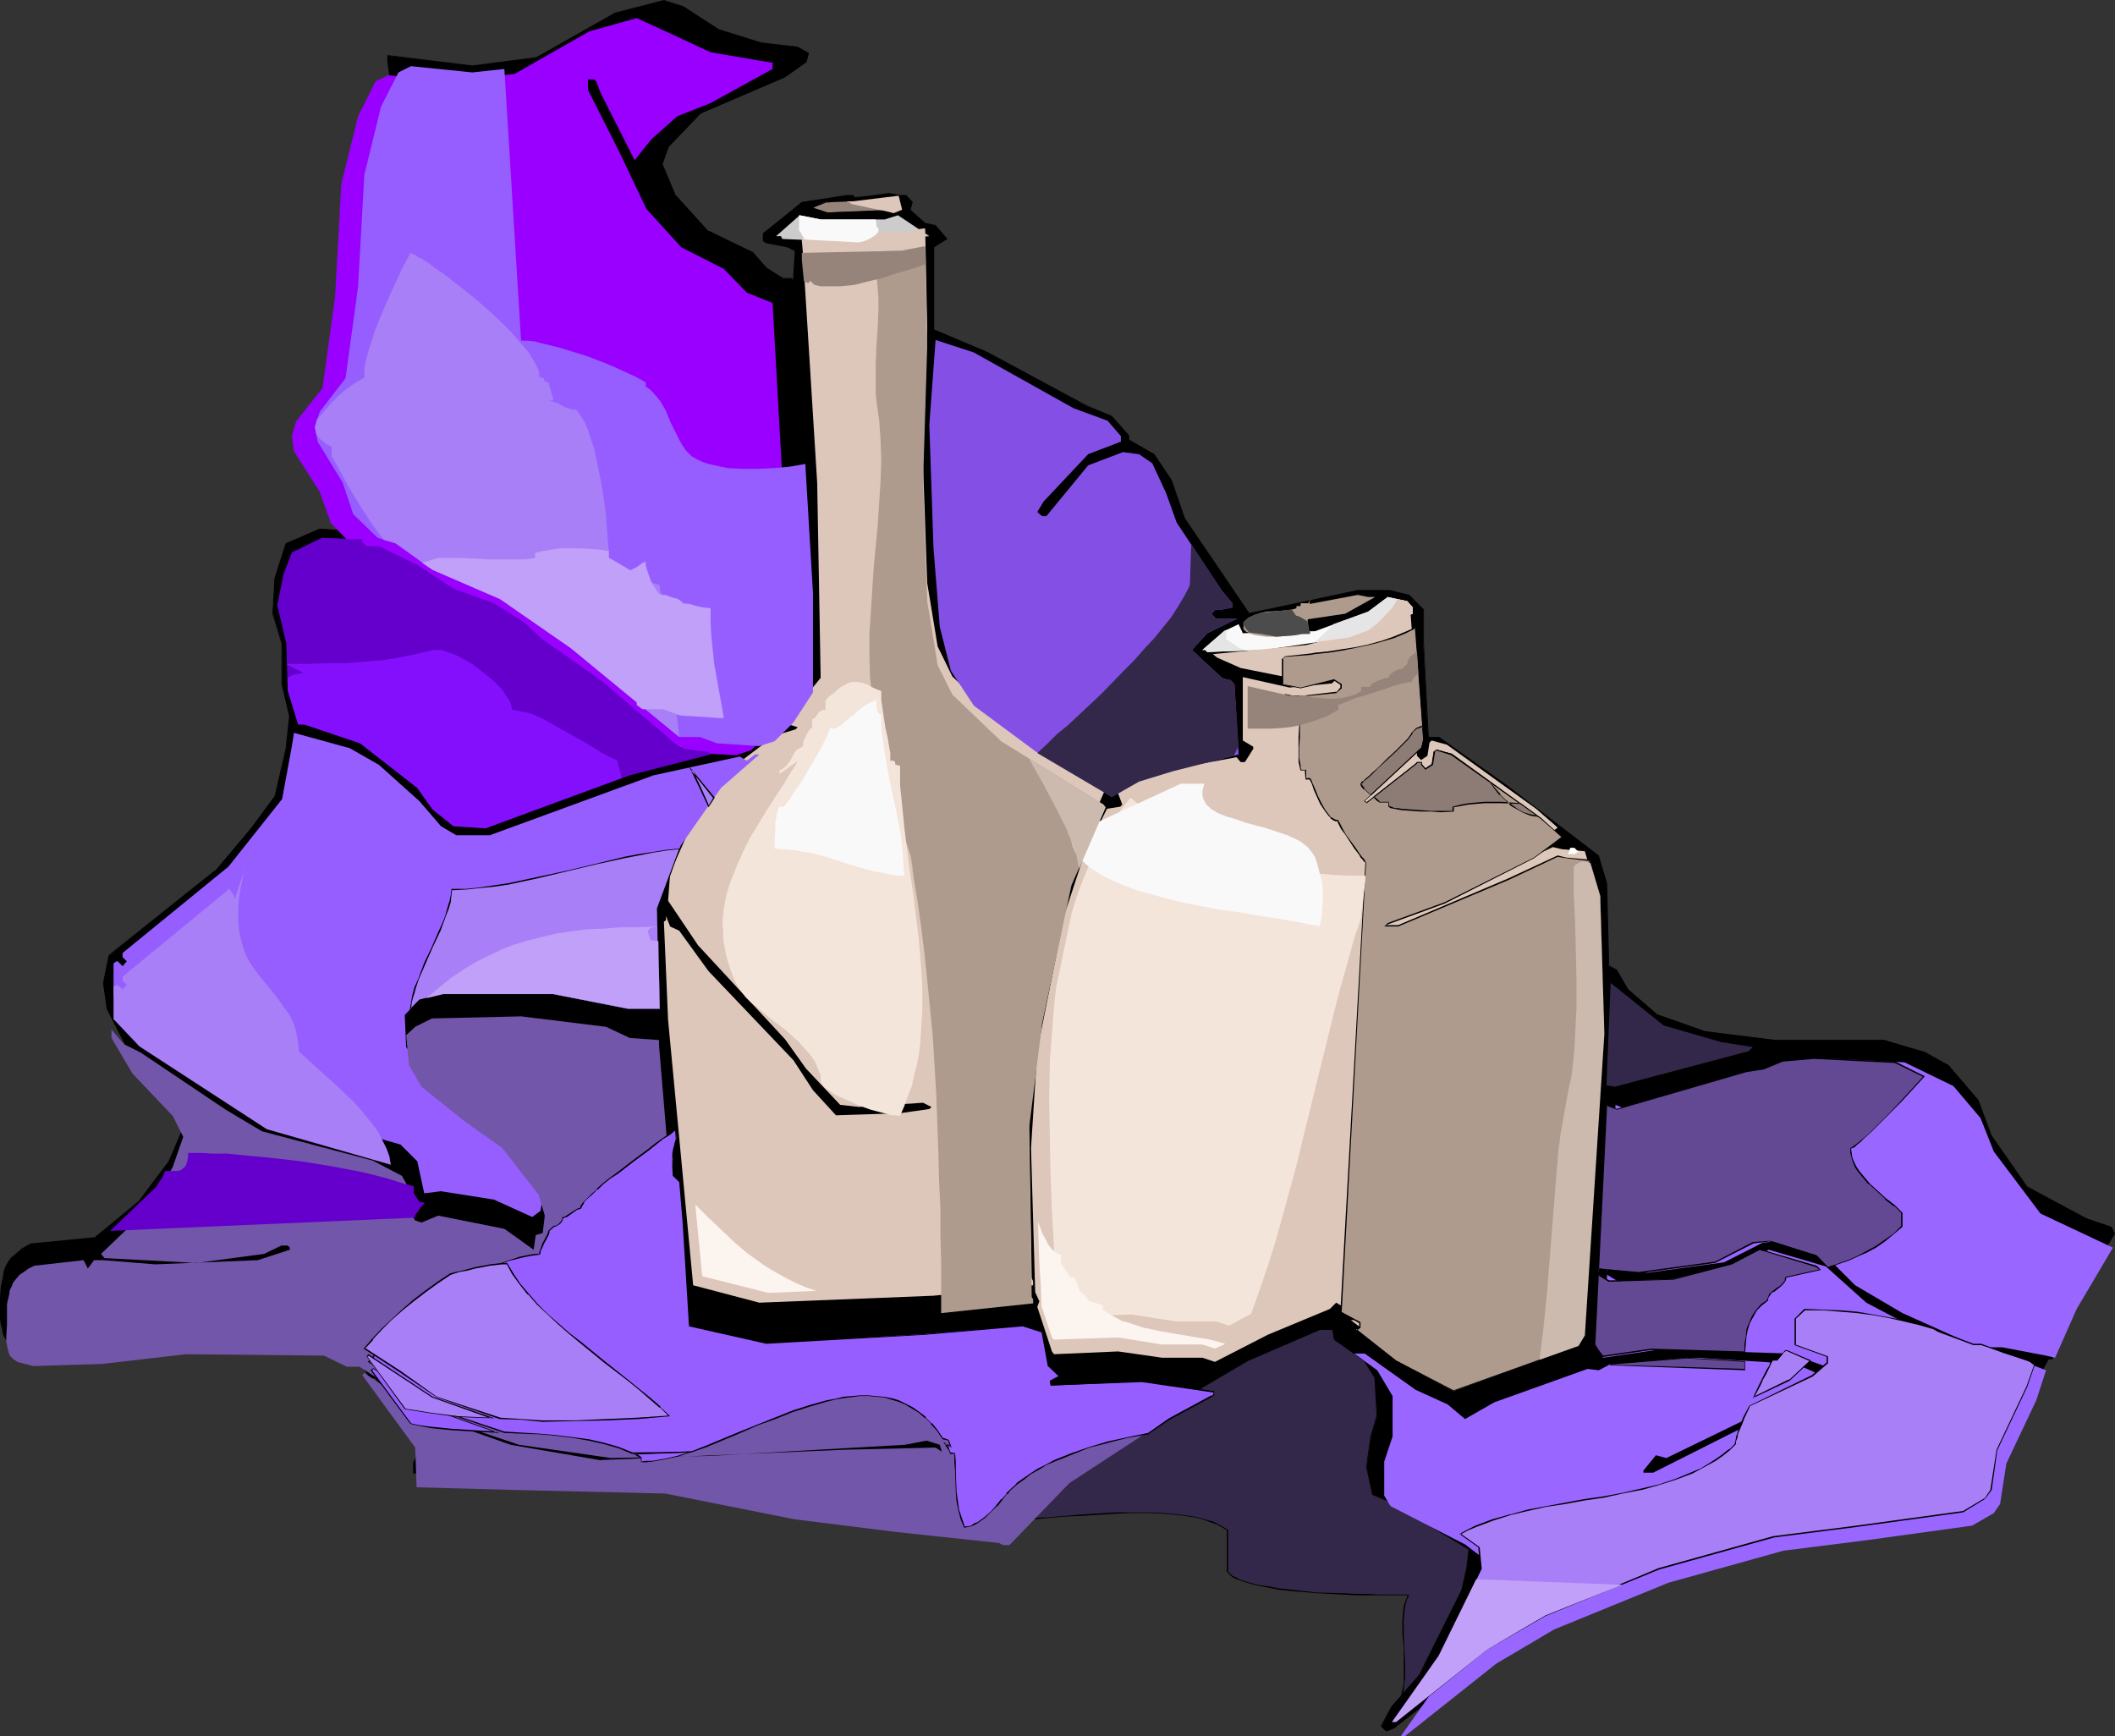
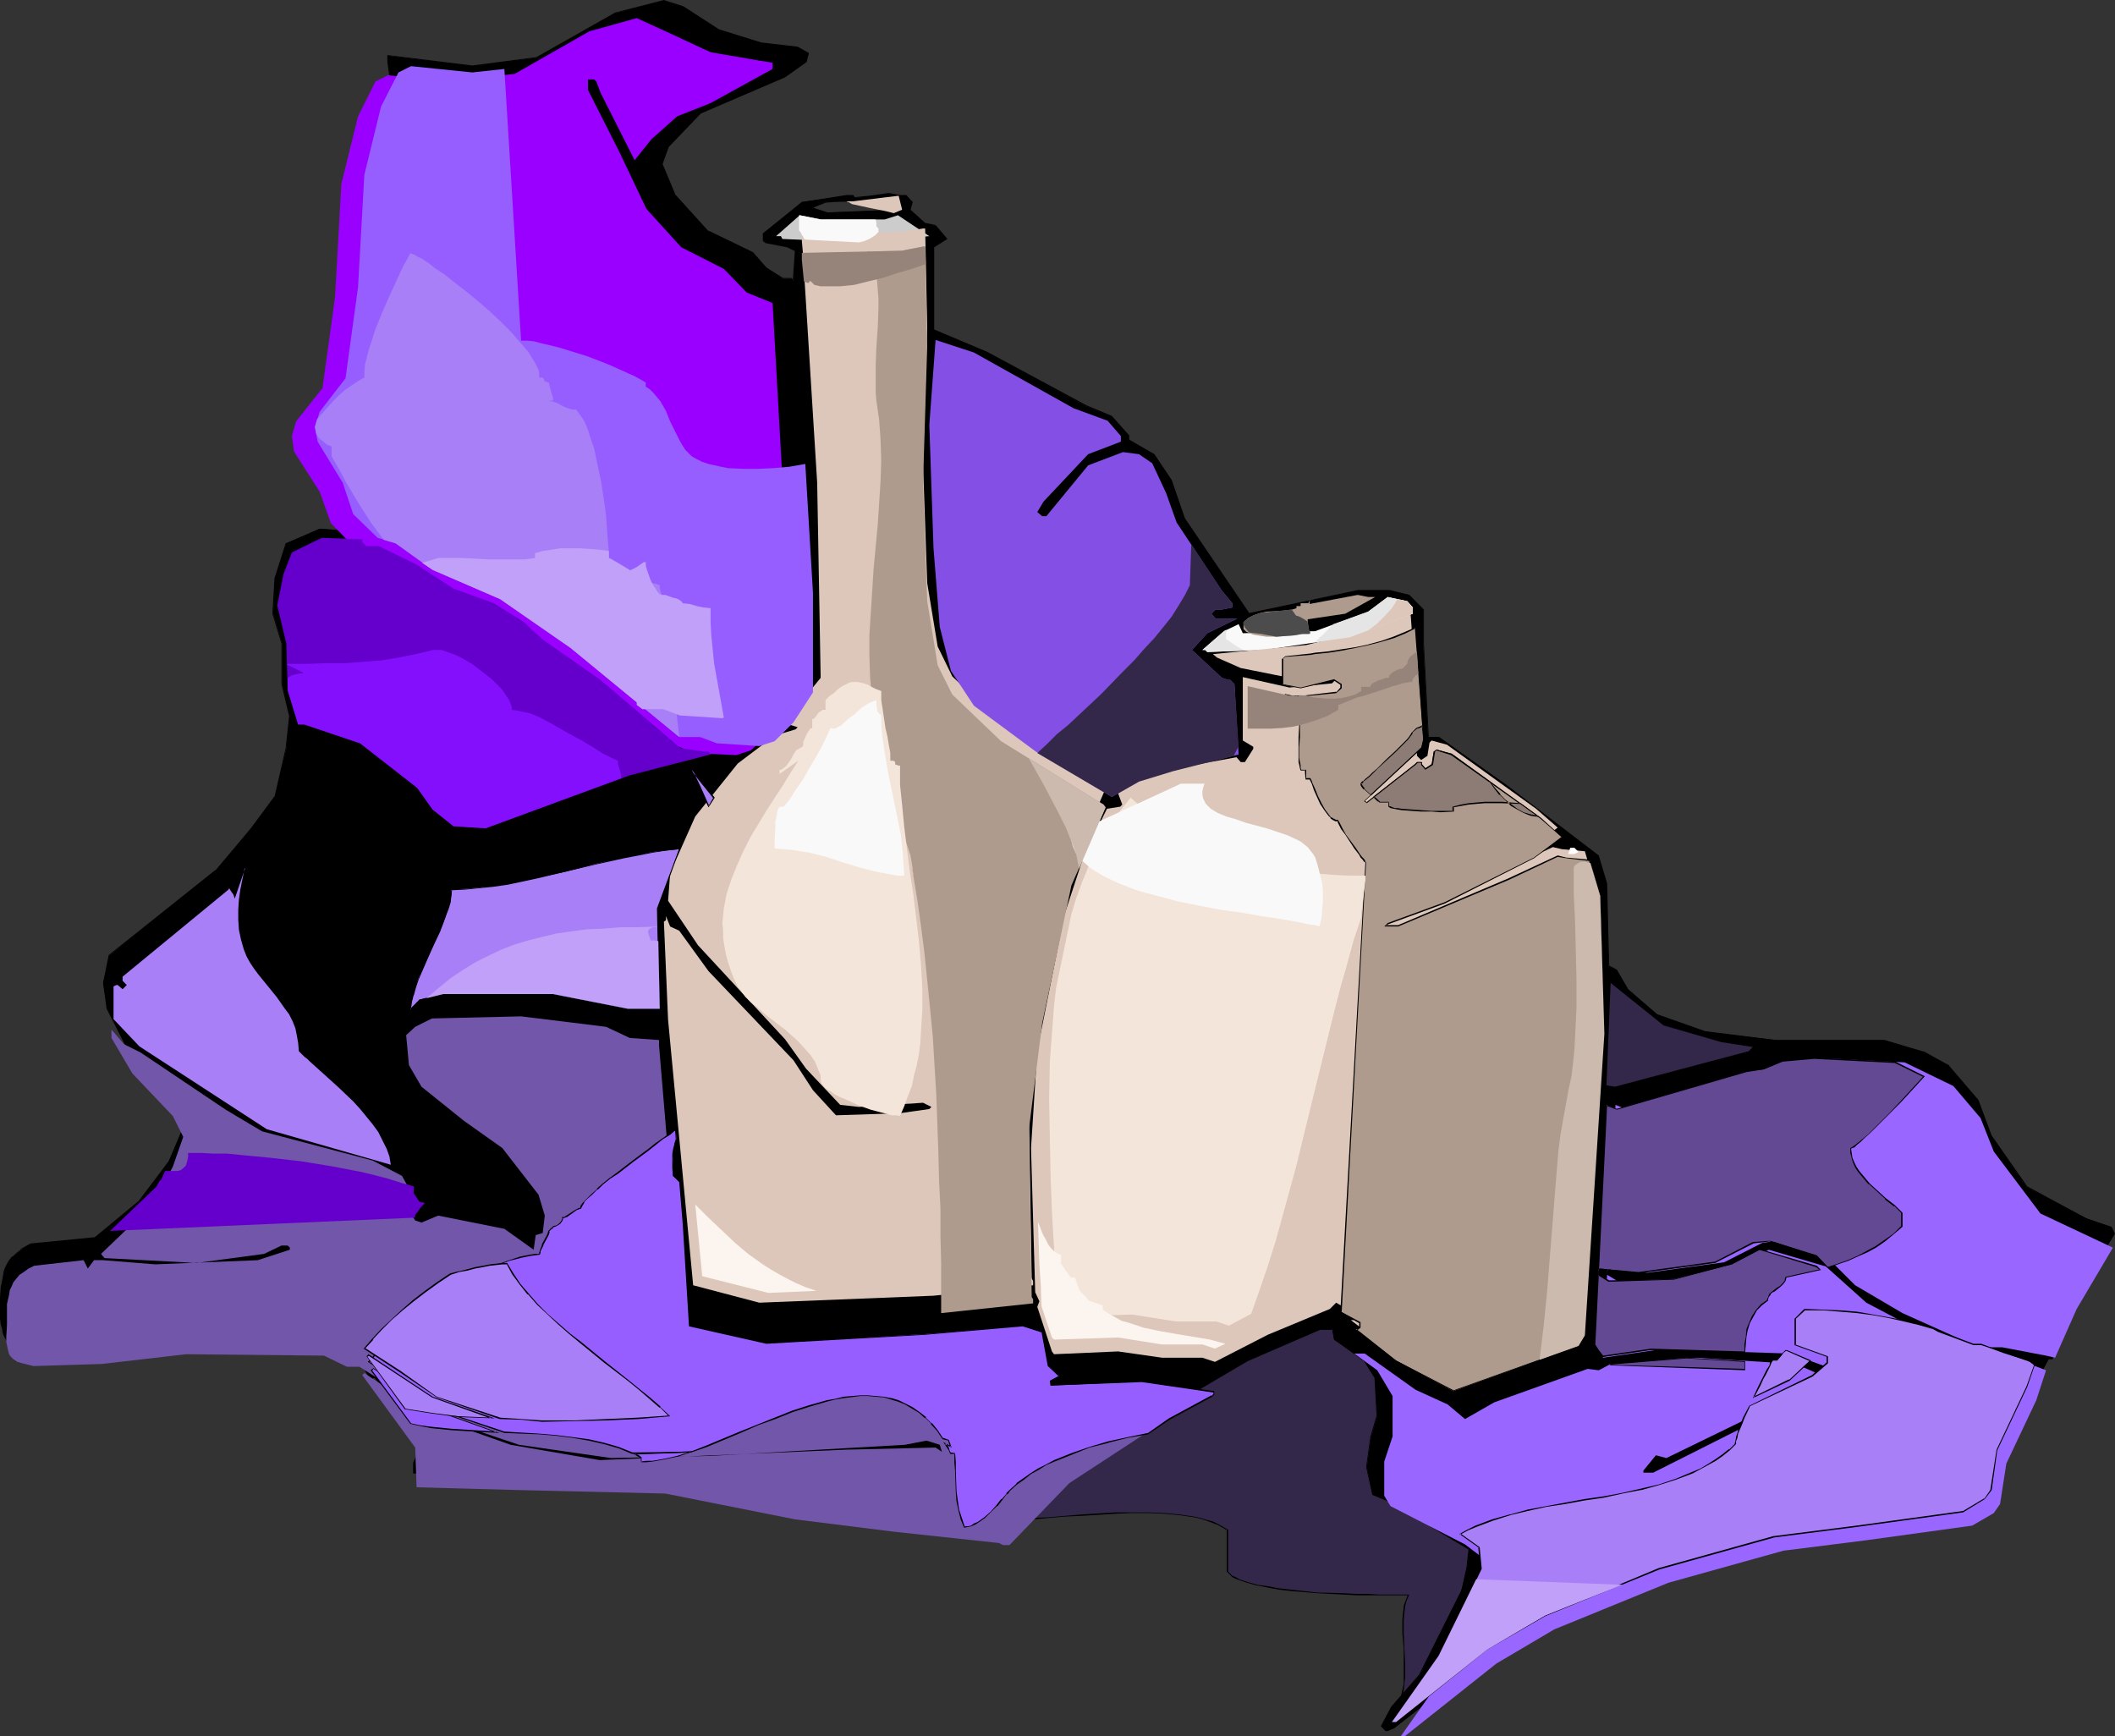
<svg xmlns="http://www.w3.org/2000/svg" xmlns:ns1="http://sodipodi.sourceforge.net/DTD/sodipodi-0.dtd" xmlns:ns2="http://www.inkscape.org/namespaces/inkscape" version="1.0" width="129.809mm" height="106.546mm" id="svg69" ns1:docname="Vases 1.wmf">
  <rect width="100%" height="100%" fill="#333333" stroke="none" />
  <ns1:namedview id="namedview69" pagecolor="#ffffff" bordercolor="#000000" borderopacity="0.25" ns2:showpageshadow="2" ns2:pageopacity="0.0" ns2:pagecheckerboard="0" ns2:deskcolor="#d1d1d1" ns2:document-units="mm" />
  <defs id="defs1">
    <pattern id="WMFhbasepattern" patternUnits="userSpaceOnUse" width="6" height="6" x="0" y="0" />
  </defs>
  <path style="fill:#332849;fill-opacity:1;fill-rule:evenodd;stroke:none" d="m 237.552,354.861 -6.464,-2.101 h 1.131 l 1.454,-0.162 h 2.909 l 3.232,-0.323 3.555,-0.323 3.717,-0.162 3.878,-0.323 7.757,-0.485 3.878,-0.162 h 3.878 l 3.717,0.323 3.394,0.323 3.394,0.485 1.454,0.323 1.454,0.323 1.293,0.485 1.293,0.485 1.293,0.646 0.97,0.646 v 9.696 l 1.131,1.131 0.808,0.323 0.808,0.323 1.939,0.646 2.262,0.646 2.424,0.485 2.586,0.485 2.909,0.323 5.818,0.485 6.141,0.323 2.909,0.162 h 2.909 l 2.586,0.162 h 6.787 l -0.485,1.293 -0.485,1.293 -0.162,1.454 -0.162,1.616 v 3.232 l 0.162,3.393 0.162,3.393 v 3.393 l -0.162,1.454 -0.162,1.454 -0.323,1.454 -0.485,1.293 2.262,-2.586 2.262,-2.586 1.939,-3.07 1.939,-3.07 1.778,-3.232 1.454,-3.232 1.454,-3.555 1.131,-3.555 1.131,-3.717 0.808,-3.717 0.646,-3.717 0.485,-3.878 0.323,-3.878 0.162,-3.878 v -3.878 l -0.323,-3.878 -0.485,-3.878 -0.646,-3.717 -0.808,-3.717 -1.131,-3.555 -1.131,-3.555 -1.616,-3.393 -1.616,-3.232 -1.939,-3.07 -2.101,-2.909 -2.262,-2.747 -2.586,-2.586 -2.909,-2.424 -2.909,-2.101 -3.232,-1.778 -3.555,-1.778 -1.778,-0.646 -1.939,-0.646 -1.616,-0.485 -1.778,-0.323 -1.939,-0.162 h -2.101 -2.101 -2.262 l -2.262,0.323 -2.424,0.323 -2.424,0.485 -2.586,0.485 -5.01,1.293 -5.171,1.616 -5.171,1.778 -5.171,1.939 -5.01,2.262 -4.848,2.262 -4.525,2.424 -2.101,1.131 -1.939,1.293 -1.939,1.131 -1.778,1.131 -1.616,1.293 -1.454,1.131 -1.454,1.131 -1.131,1.131 z" id="path1" />
  <path style="fill:#000000;fill-opacity:1;fill-rule:evenodd;stroke:none" d="m 237.39,354.861 h 0.162 l -6.464,-2.262 v 0.323 h 1.131 l 1.454,-0.162 2.909,-0.162 3.232,-0.162 3.555,-0.323 3.717,-0.323 3.878,-0.162 7.757,-0.485 3.878,-0.162 h 3.878 l 3.717,0.162 3.394,0.323 3.394,0.485 1.454,0.323 v 0 l 1.454,0.485 1.293,0.485 1.293,0.485 1.131,0.646 1.131,0.646 -0.162,-0.162 v 9.696 l 1.293,1.293 0.646,0.323 0.808,0.323 1.939,0.646 2.262,0.646 h 0.162 l 2.424,0.485 2.586,0.485 2.909,0.323 5.818,0.485 6.141,0.323 2.909,0.162 h 2.909 2.586 6.787 l -0.162,-0.162 -0.485,1.293 -0.485,1.293 v 0.162 l -0.162,1.454 -0.162,1.616 v 3.232 l 0.323,3.393 v 3.393 3.393 1.454 l -0.323,1.454 v 0 l -0.323,1.454 -0.646,1.778 2.747,-2.909 v 0 l 2.262,-2.747 1.939,-2.909 1.939,-3.07 1.616,-3.232 1.616,-3.393 1.454,-3.555 1.131,-3.555 0.97,-3.555 v -0.162 l 0.97,-3.717 0.646,-3.717 0.485,-3.878 0.323,-3.878 0.162,-3.878 -0.162,-3.878 -0.162,-3.878 -0.485,-3.878 -0.646,-3.717 -0.808,-3.717 v 0 l -1.131,-3.555 -1.293,-3.555 -1.454,-3.393 -1.616,-3.232 -1.939,-3.07 -2.101,-2.909 -2.424,-2.909 v 0 l -2.586,-2.586 v 0 l -2.747,-2.424 -3.07,-2.101 -3.232,-1.778 -3.394,-1.616 -1.778,-0.808 -1.939,-0.646 -1.778,-0.485 v 0 l -1.778,-0.323 -1.939,-0.162 h -2.101 -2.101 l -2.262,0.162 -2.262,0.162 -2.424,0.485 -2.424,0.323 -2.586,0.485 -5.01,1.293 h -0.162 l -5.171,1.616 -5.171,1.778 -5.171,2.101 -5.01,2.101 -4.686,2.262 -4.525,2.424 -2.101,1.293 -2.101,1.131 -1.939,1.293 -1.616,1.131 -1.778,1.131 -1.454,1.131 -1.293,1.131 v 0.162 l -1.293,1.131 -2.101,37.651 0.162,0.162 2.262,-37.813 -0.162,0.162 1.293,-1.131 v 0 l 1.293,-1.131 1.454,-1.131 1.778,-1.293 1.616,-1.131 1.939,-1.131 2.101,-1.293 2.101,-1.131 4.525,-2.424 4.686,-2.262 5.01,-2.262 5.171,-1.939 5.171,-1.778 5.171,-1.616 v 0 l 5.01,-1.293 2.586,-0.485 2.424,-0.485 2.424,-0.323 2.262,-0.323 2.262,-0.162 h 2.101 l 2.101,0.162 1.939,0.162 1.778,0.323 v 0 l 1.616,0.485 1.939,0.646 1.778,0.646 3.555,1.616 3.07,1.939 3.07,2.101 2.747,2.424 v -0.162 l 2.586,2.586 v 0 l 2.262,2.747 2.262,3.07 1.778,3.07 1.778,3.232 1.454,3.393 1.131,3.393 1.131,3.717 v -0.162 l 0.808,3.717 0.646,3.717 0.485,3.878 0.323,3.878 v 3.878 l -0.162,3.878 -0.323,3.878 -0.485,3.878 -0.646,3.717 -0.808,3.717 v 0 l -1.131,3.555 -1.131,3.717 -1.454,3.393 -1.454,3.393 -1.778,3.232 -1.778,3.07 -2.101,2.909 -2.101,2.747 v 0 l -2.424,2.586 h 0.162 l 0.646,-1.131 0.323,-1.454 v -0.162 l 0.162,-1.454 0.162,-1.454 v -3.393 l -0.162,-3.393 -0.162,-3.393 v -3.232 l 0.162,-1.616 0.162,-1.454 v 0 l 0.323,-1.293 0.646,-1.454 h -6.949 l -2.586,-0.162 h -2.909 l -2.909,-0.162 -6.141,-0.162 -5.818,-0.646 -2.909,-0.323 -2.586,-0.485 -2.424,-0.323 v 0 l -2.262,-0.646 -1.939,-0.646 -0.808,-0.485 -0.808,-0.323 v 0 l -0.97,-0.97 v 0 -9.696 l -1.131,-0.646 -1.131,-0.646 -1.293,-0.646 -1.293,-0.323 -1.616,-0.485 v 0 l -1.454,-0.323 -3.394,-0.485 -3.394,-0.323 -3.717,-0.162 h -3.878 -3.878 l -7.757,0.485 -3.878,0.323 -3.717,0.323 -3.555,0.162 -3.232,0.323 -2.909,0.162 h -1.454 -1.939 l 7.272,2.424 z" id="path2" />
-   <path style="fill:#96847a;fill-opacity:1;fill-rule:evenodd;stroke:none" d="m 186.648,48.64 11.797,1.454 6.302,0.323 4.525,-1.778 -0.808,-3.232 -4.04,0.485 -6.626,0.808 h -5.01 l -2.424,0.162 z" id="path3" />
  <path style="fill:#000000;fill-opacity:1;fill-rule:evenodd;stroke:none" d="m 193.435,46.701 -2.101,0.162 -2.424,0.97 -0.323,0.485 3.232,0.97 15.352,-0.485 1.939,-0.97 -1.939,-1.939 -2.909,0.646 z m -26.664,-39.752 9.858,3.07 8.403,0.97 2.586,1.454 -0.646,1.939 -4.848,3.393 -19.715,8.403 -7.434,7.757 -1.454,4.04 2.909,6.949 7.918,8.726 10.342,5.009 3.07,3.393 3.717,2.586 h 2.101 l 0.485,0.485 0.485,-6.949 -1.939,-0.97 -4.848,-0.97 -0.646,-0.485 v -1.454 l 8.888,-7.433 10.342,-1.454 h 1.454 l 0.485,0.485 3.394,-0.323 4.525,-0.646 2.586,0.485 h 1.293 l 1.616,1.454 -0.646,1.939 3.555,3.07 2.424,0.485 2.586,3.07 -3.07,1.778 v 19.23 l 12.282,5.333 23.109,12.443 5.979,2.424 3.878,4.525 v 0.97 l 5.979,3.232 3.878,5.979 3.07,8.888 15.029,22.138 25.21,-5.333 h 7.434 l 4.525,0.97 3.232,3.393 v 7.918 l 1.131,21.654 h 2.424 l 15.675,11.312 21.331,16.321 1.939,6.302 0.485,19.23 1.939,0.97 2.586,4.363 6.787,5.979 10.827,3.878 16.645,1.939 h 25.21 l 9.373,2.909 5.494,2.909 6.787,8.08 3.07,8.403 8.242,11.796 13.898,7.272 5.818,2.101 0.646,1.454 -3.07,5.009 -5.333,7.757 -6.464,13.897 0.485,1.454 v 0.97 h -0.97 l -7.434,13.736 -3.394,9.211 -0.646,6.949 -1.778,4.04 -7.434,2.909 -42.824,5.494 -20.846,5.333 -23.109,8.403 -19.069,9.857 -25.21,19.715 -1.454,0.485 h -0.485 l -0.97,-0.97 2.424,-4.525 6.464,-7.272 9.858,-19.876 1.131,-5.171 0.485,-4.201 -18.422,-11.15 -4.04,-1.616 -1.293,-6.302 0.97,-6.949 1.454,-4.848 -0.485,-8.888 -2.424,-4.04 -7.11,-4.848 -0.323,-2.424 h -3.07 l -16.645,7.272 -31.997,18.745 -10.342,8.565 -11.797,12.604 -15.352,-2.424 -14.706,-1.454 -34.582,-5.333 -19.069,-3.393 -28.118,-0.485 -12.282,-0.646 H 95.99 v -2.424 l 0.808,-1.939 -0.485,-5.979 -9.373,-11.796 h -0.485 l -0.485,0.485 -3.394,-6.464 -6.949,-2.909 -41.693,1.616 -16.483,1.293 -7.757,-0.323 H 7.757 5.979 L 4.363,313.008 3.717,312.685 3.07,312.362 2.424,312.039 1.939,311.392 1.454,310.746 1.131,310.1 0.808,309.292 0.646,308.322 0.323,307.191 0.162,305.898 v -4.848 l 0.162,-2.424 0.323,-2.262 0.323,-1.131 0.323,-0.97 0.485,-0.97 0.485,-0.97 0.646,-0.808 0.808,-0.646 0.808,-0.646 0.97,-0.646 H 5.171 l 2.101,-0.97 14.706,-1.454 10.342,-8.403 6.949,-9.372 3.232,-7.918 -0.323,-3.393 -4.525,-6.302 -8.242,-8.888 -4.525,-8.888 -0.97,-5.979 1.454,-6.302 24.563,-19.715 8.403,-9.857 5.494,-7.272 2.586,-11.312 0.808,-7.433 -1.778,-7.433 v -9.372 l -2.101,-6.949 0.485,-8.241 2.586,-8.08 7.757,-3.393 7.757,0.646 v -2.101 l -2.424,-4.848 -2.909,-6.787 -4.848,-7.918 -0.485,-4.04 v -1.454 l 6.787,-8.403 3.555,-19.715 1.454,-28.441 4.848,-17.775 2.586,-4.04 -0.485,-3.393 v -1.454 l 19.554,2.424 14.867,-1.939 18.261,-10.342 11.312,-2.909 4.363,1.454 z" id="path4" />
  <path style="fill:#000000;fill-opacity:1;fill-rule:evenodd;stroke:none" d="m 193.435,46.539 -2.101,0.323 -2.424,0.808 -0.646,0.646 3.555,1.131 15.352,-0.485 2.101,-0.97 -2.101,-2.262 -2.909,0.646 -10.827,0.162 v 0.323 l 10.827,-0.323 2.909,-0.485 V 45.893 l 1.939,2.101 v -0.323 l -1.939,0.97 v 0 l -15.352,0.646 h 0.162 l -3.394,-1.131 v 0.162 l 0.485,-0.323 v 0 l 2.424,-0.97 h -0.162 l 2.101,-0.162 z" id="path5" />
  <path style="fill:#000000;fill-opacity:1;fill-rule:evenodd;stroke:none" d="m 166.609,7.11 10.019,3.07 8.403,0.97 h -0.162 l 2.586,1.454 v -0.323 l -0.646,2.101 0.162,-0.162 -5.01,3.393 -19.554,8.403 -7.595,7.918 -1.454,4.04 2.909,6.949 8.08,8.888 10.342,5.009 h -0.162 l 3.07,3.393 3.878,2.424 h 2.101 -0.162 l 0.646,0.808 0.646,-7.272 -1.939,-1.131 -5.01,-0.97 v 0 l -0.646,-0.323 h 0.162 v -1.454 l -0.162,0.162 8.888,-7.433 v 0 l 10.342,-1.454 h 1.454 v 0 l 0.323,0.323 3.555,-0.162 4.525,-0.646 2.586,0.485 h 1.293 v 0 l 1.454,1.454 v -0.162 l -0.646,1.939 3.555,3.232 2.586,0.323 h -0.162 l 2.586,3.07 v -0.162 l -3.07,1.939 v 19.391 l 12.443,5.333 23.109,12.281 5.979,2.586 -0.162,-0.162 3.878,4.525 v 0 0.97 l 6.141,3.393 h -0.162 l 3.878,5.979 3.07,8.726 15.19,22.3 25.21,-5.333 h 7.434 l 4.525,0.97 h -0.162 l 3.394,3.393 v -0.162 7.918 l 1.131,21.815 h 2.424 v 0 l 15.675,11.312 21.17,16.321 v -0.162 l 1.939,6.302 v 0 l 0.646,19.23 1.778,0.97 v 0 l 2.586,4.525 6.949,5.979 10.827,3.878 16.645,1.939 h 25.21 v 0 l 9.373,2.909 5.494,2.909 h -0.162 l 6.787,8.08 3.07,8.241 8.403,11.796 13.736,7.433 5.818,1.939 v 0 l 0.646,1.454 v -0.162 l -3.07,5.009 -5.333,7.757 -6.302,14.059 0.323,1.454 v 0 0.97 l 0.162,-0.162 h -1.131 l -7.434,13.897 -3.394,9.211 -0.485,6.949 v 0 l -1.939,3.878 h 0.162 l -7.434,2.909 v 0 l -42.824,5.494 h -0.162 l -20.685,5.333 -23.109,8.403 -19.23,9.857 -25.21,19.715 -1.293,0.485 v 0 h -0.485 l 0.162,0.162 -1.131,-0.97 v 0 l 2.586,-4.363 6.302,-7.433 10.019,-19.715 0.97,-5.333 0.646,-4.201 -18.584,-11.312 -3.878,-1.616 v 0.162 l -1.454,-6.302 0.97,-6.949 v 0.162 l 1.454,-5.009 -0.323,-9.049 -2.586,-3.878 -6.949,-5.009 v 0.162 l -0.485,-2.586 h -3.07 l -16.806,7.433 -31.835,18.745 -10.504,8.403 v 0 l -11.635,12.766 v -0.162 l -15.352,-2.424 -14.706,-1.454 -34.582,-5.333 -19.069,-3.393 -28.118,-0.485 -12.282,-0.646 H 95.99 l 0.162,0.162 v -2.424 0 l 0.808,-1.939 -0.485,-5.979 -9.373,-11.958 h -0.646 l -0.485,0.646 h 0.162 L 82.578,313.655 75.629,310.584 33.936,312.2 17.453,313.493 9.696,313.17 H 7.757 5.979 l -1.616,-0.323 h 0.162 l -0.808,-0.323 -0.646,-0.323 -0.485,-0.323 v 0 l -0.485,-0.485 v 0 L 1.616,310.746 1.293,309.938 0.97,309.13 0.646,308.16 v 0.162 l -0.162,-1.131 -0.162,-1.293 v -4.848 l 0.162,-2.424 0.323,-2.262 0.323,-1.131 v 0 l 0.323,-0.97 0.485,-0.97 0.485,-0.97 0.646,-0.808 v 0 l 0.646,-0.646 v 0 l 0.808,-0.646 1.454,-0.808 h -0.808 l 0.162,0.323 1.939,-0.97 v 0 l 14.706,-1.454 10.342,-8.565 7.11,-9.211 3.232,-8.08 -0.485,-3.555 -4.363,-6.302 h -0.162 l -8.242,-8.888 h 0.162 l -4.525,-8.888 v 0.162 l -0.97,-5.979 1.454,-6.302 h -0.162 l 24.725,-19.553 8.403,-9.857 5.494,-7.433 2.424,-11.312 0.97,-7.433 -1.939,-7.433 v -9.372 l -2.101,-6.949 v 0 l 0.646,-8.241 v 0 l 2.424,-7.918 v 0 l 7.757,-3.393 v 0 l 7.918,0.485 v -2.101 l -2.424,-4.848 -2.909,-6.949 -4.848,-7.918 v 0.162 l -0.485,-4.04 v -1.454 0.162 l 6.787,-8.564 3.555,-19.715 1.454,-28.441 v 0 l 4.848,-17.775 2.424,-4.04 -0.323,-3.393 v -1.454 h -0.162 l 19.554,2.586 15.029,-2.101 18.261,-10.342 h -0.162 l 11.312,-2.747 h -0.162 L 158.368,1.778 154.005,0 142.693,2.909 124.432,13.251 v 0 l -14.867,1.939 -19.715,-2.424 v 1.616 l 0.485,3.393 v 0 l -2.586,3.878 -4.848,17.937 -1.454,28.441 -3.394,19.715 v 0 l -6.949,8.403 v 1.454 l 0.485,4.04 4.848,7.918 2.909,6.949 2.586,4.686 v 0 2.101 -0.162 l -7.757,-0.485 -7.918,3.393 -2.586,8.08 -0.485,8.241 2.101,6.949 v 0 9.372 l 1.778,7.433 -0.808,7.433 -2.586,11.312 v -0.162 l -5.494,7.433 -8.242,9.857 v -0.162 l -24.725,19.715 -1.293,6.464 0.808,5.979 4.525,8.888 8.403,8.888 h -0.162 l 4.525,6.302 v 0 l 0.485,3.393 v 0 l -3.394,7.918 -6.949,9.211 v 0 l -10.181,8.403 v 0 l -14.867,1.454 -2.424,1.293 h 0.808 v -0.323 l -0.97,0.646 -0.808,0.646 v 0 l -0.808,0.808 H 2.747 l -0.646,0.808 -0.485,0.808 -0.485,0.97 -0.323,0.97 v 0.162 L 0.646,296.364 0.162,298.626 0,301.05 v 4.848 l 0.162,1.293 0.323,1.131 v 0 l 0.162,0.97 0.323,0.808 0.485,0.808 0.323,0.485 h 0.162 l 0.485,0.646 0.646,0.485 0.646,0.323 0.646,0.323 v 0 l 1.616,0.323 h 1.778 1.939 l 7.757,0.323 16.483,-1.293 41.693,-1.616 v 0 l 6.949,2.909 h -0.162 l 3.555,6.464 0.646,-0.646 h -0.162 0.485 v 0 l 9.373,11.958 v -0.162 l 0.323,5.979 v 0 l -0.808,1.939 v 2.424 l 15.352,0.162 12.282,0.646 28.118,0.323 19.069,3.393 34.582,5.494 14.706,1.454 15.352,2.424 11.797,-12.766 v 0 l 10.504,-8.403 31.835,-18.745 16.806,-7.272 h -0.162 3.07 l -0.162,-0.162 0.485,2.424 6.949,5.009 v 0 l 2.424,3.878 v 0 l 0.485,8.888 v -0.162 l -1.454,5.009 v 0 l -0.97,6.949 1.454,6.464 3.878,1.616 18.584,11.15 -0.162,-0.162 -0.485,4.201 -1.131,5.171 v 0 l -9.858,19.715 -6.464,7.433 -2.424,4.525 1.131,1.131 h 0.485 l 1.454,-0.646 25.21,-19.553 19.23,-9.857 23.109,-8.403 20.685,-5.333 v 0 l 42.986,-5.494 7.272,-3.07 1.939,-3.878 0.485,-7.11 v 0.162 l 3.555,-9.211 7.434,-13.897 h -0.162 1.131 v -0.97 l -0.485,-1.616 v 0.162 l 6.302,-13.897 5.494,-7.757 3.07,-5.009 -0.808,-1.616 -5.818,-1.939 -13.736,-7.433 v 0 l -8.242,-11.796 -3.07,-8.241 -6.949,-8.08 -5.494,-3.07 -9.373,-2.747 h -25.21 l -16.645,-2.101 h 0.162 l -10.989,-3.878 -6.787,-5.817 v 0 l -2.586,-4.525 -1.778,-0.97 v 0.162 l -0.485,-19.23 -1.939,-6.464 -21.331,-16.321 -15.675,-11.15 h -2.586 0.162 l -1.131,-21.654 v -7.918 l -3.394,-3.393 -4.525,-1.131 h -7.434 l -25.21,5.333 0.162,0.162 -15.029,-22.138 -3.07,-8.888 -4.04,-5.979 -5.818,-3.393 v 0.162 -1.131 L 257.913,96.472 252.096,94.048 228.987,81.605 216.705,76.434 v 0 -19.23 0.162 l 3.07,-1.939 -2.747,-3.232 -2.424,-0.485 v 0 l -3.394,-3.07 v 0.162 l 0.485,-1.939 -1.454,-1.616 h -1.454 l -2.586,-0.485 -4.525,0.646 -3.394,0.323 v 0 l -0.323,-0.485 h -1.616 l -10.342,1.616 -9.05,7.272 v 1.778 l 0.646,0.485 5.01,0.97 v 0 l 1.939,0.97 -0.162,-0.162 -0.485,6.949 h 0.323 l -0.646,-0.646 h -2.101 0.162 l -3.878,-2.424 v 0 l -3.07,-3.555 -10.342,-5.009 v 0.162 l -7.918,-8.726 h 0.162 l -2.909,-6.949 v 0.162 l 1.454,-4.04 v 0 l 7.434,-7.757 v 0 l 19.554,-8.403 5.01,-3.555 0.485,-2.101 -2.586,-1.454 -8.403,-0.97 v 0 l -9.858,-3.07 z" id="path6" />
  <path style="fill:#000000;fill-opacity:1;fill-rule:evenodd;stroke:none" d="m 158.368,1.778 8.242,5.333 0.162,-0.323 L 158.529,1.454 154.005,0 Z" id="path7" />
  <path style="fill:#9900ff;fill-opacity:1;fill-rule:evenodd;stroke:none" d="m 164.832,12.12 11.312,1.939 3.07,0.485 v 1.454 l -14.382,7.918 -7.757,3.07 -5.979,5.333 -3.878,4.848 -7.918,-15.675 -0.97,-2.586 -0.485,-0.485 h -1.454 v 2.424 l 7.272,14.382 6.302,13.251 8.08,8.888 9.858,5.009 5.333,5.494 5.979,2.424 3.878,69.324 v 23.108 l -4.363,6.949 -4.525,4.363 -3.394,1.131 -9.858,-0.485 -3.878,-1.616 h -5.01 l -25.048,-20.684 -16.322,-11.312 -15.837,-6.787 -8.242,-5.979 -4.525,-1.454 -5.333,-5.494 -2.586,-7.272 -5.979,-9.372 -0.485,-3.555 0.97,-3.393 6.141,-7.757 2.909,-21.169 1.454,-26.178 3.878,-15.675 4.04,-8.08 2.909,-1.454 14.221,1.454 15.19,-1.778 17.291,-9.857 10.989,-3.07 7.757,3.555 z" id="path8" />
  <path style="fill:#cccccc;fill-opacity:1;fill-rule:evenodd;stroke:none" d="m 205.232,50.902 3.07,-0.97 7.272,4.848 -16.322,1.454 -17.776,-0.808 -0.323,-0.646 h -1.131 l 5.494,-4.848 4.848,0.97 z" id="path9" />
  <path style="fill:#ddc6ba;fill-opacity:1;fill-rule:evenodd;stroke:none" d="m 215.089,76.111 -0.97,31.511 0.97,27.633 2.424,14.705 3.394,6.949 11.312,10.827 23.755,14.705 0.485,0.485 -7.918,18.26 -6.787,31.834 -3.07,24.724 0.646,38.783 0.323,0.646 v 0.97 l -23.109,2.424 -40.4,1.616 -15.352,-4.04 -5.818,-61.567 -0.97,-22.785 0.485,-0.323 v -0.97 l 0.97,2.424 2.101,0.97 6.787,9.372 19.715,20.684 4.525,6.949 5.333,5.817 14.867,-0.485 6.787,-0.97 0.485,-0.485 -1.939,-0.97 -14.867,0.97 -4.363,-0.485 -7.918,-8.403 -4.848,-6.787 -20.2,-21.815 -6.949,-10.342 0.485,-6.464 5.818,-13.089 9.858,-12.281 8.565,-6.464 4.848,-1.454 0.485,-0.485 -1.454,-0.485 h -2.101 l 8.888,-10.988 -0.808,-45.246 -1.616,-26.017 -1.454,-23.27 2.101,-0.323 0.323,-0.485 -0.97,-0.97 -0.323,0.485 h -1.131 l -0.485,-5.494 v -1.454 l 23.109,-0.646 5.01,-0.808 h 0.485 z" id="path10" />
  <path style="fill:#844fe5;fill-opacity:1;fill-rule:evenodd;stroke:none" d="m 249.025,94.694 7.918,2.909 3.07,3.555 v 1.293 l -7.595,2.909 -10.342,10.988 -1.454,2.424 1.131,0.97 h 0.97 l 9.696,-11.796 8.08,-3.07 3.717,0.485 3.07,2.101 3.232,6.949 2.424,6.787 10.504,15.836 2.424,2.909 v 0.97 l -2.424,0.485 h -1.454 l -0.97,0.97 0.97,1.131 h 5.01 l -6.949,3.393 -3.555,3.878 6.949,6.464 1.454,0.485 h 0.485 l 0.97,0.97 0.97,16.321 -15.19,3.878 -7.918,2.424 -6.302,3.555 -17.614,-10.504 -14.382,-10.665 -5.333,-8.08 -2.586,-10.18 -1.454,-18.26 -0.97,-28.602 1.454,-19.715 8.888,2.909 z" id="path11" />
  <path style="fill:#6500cc;fill-opacity:1;fill-rule:evenodd;stroke:none" d="m 84.032,125.074 v 0.646 l 0.97,0.97 h 2.909 l 8.888,4.363 8.403,5.494 9.373,3.393 6.949,4.363 4.363,4.04 13.413,9.372 18.584,15.836 5.494,0.808 h 0.97 l 0.485,0.646 -18.746,4.848 -33.451,12.281 -7.434,-0.485 -4.848,-3.878 -3.555,-5.009 L 83.547,172.421 70.619,168.058 h -1.454 l -2.424,-7.918 -0.323,-10.827 -2.101,-8.888 1.454,-7.272 1.939,-5.009 6.949,-3.393 7.918,0.323 z" id="path12" />
  <path style="fill:#f9f9f9;fill-opacity:1;fill-rule:evenodd;stroke:none" d="m 327.724,140.91 v 1.454 l -14.706,5.494 -19.715,2.909 -13.251,0.485 -0.485,-0.485 h -0.646 l 5.01,-4.363 3.394,-1.616 0.97,2.101 16.806,-0.485 12.282,-4.525 4.525,-3.393 4.525,0.97 z" id="path13" />
  <path style="fill:#ddc6ba;fill-opacity:1;fill-rule:evenodd;stroke:none" d="m 329.179,169.351 -0.485,1.939 -13.251,12.281 0.485,0.485 11.312,-8.726 0.485,-0.646 h 0.97 v 0.646 l 0.97,0.97 1.454,-0.97 0.485,-3.07 0.485,-0.485 3.555,0.97 20.685,14.867 5.01,4.363 -6.626,5.009 -20.685,10.18 -13.251,5.009 -0.323,0.323 h 2.747 l 25.694,-10.665 11.312,-5.333 2.101,0.485 5.333,0.485 2.424,8.241 1.131,31.996 -4.525,69.809 -1.616,2.586 -29.088,10.504 -13.09,-7.11 -9.534,-7.272 h 0.646 l 0.323,-0.485 v -0.97 l -4.363,-2.586 -1.454,1.454 -14.382,5.979 -12.282,6.302 -2.909,-0.97 h -9.373 l -10.181,-1.454 -14.867,0.646 -0.485,-0.646 -3.394,-10.342 0.485,-1.293 -0.97,-2.101 -0.97,-33.45 1.454,-22.623 6.302,-31.511 4.525,-13.736 5.333,-10.827 3.07,-0.485 0.485,-0.485 -0.97,-2.586 8.242,-4.848 19.23,-3.555 0.97,1.131 h 0.97 l 1.939,-3.07 v -0.485 l -2.424,-1.454 v -14.705 l 10.827,2.424 9.858,-0.97 0.97,-0.97 v -0.97 l -1.454,-0.97 -7.757,1.939 -12.928,-2.586 -5.494,-2.424 -0.97,-0.808 21.654,-2.101 11.312,-2.909 11.474,-4.04 h 1.454 z" id="path14" />
-   <path style="fill:#965eff;fill-opacity:1;fill-rule:evenodd;stroke:none" d="m 87.91,177.431 9.373,8.403 5.01,5.817 3.555,2.101 h 7.757 l 37.976,-13.897 20.038,-4.363 1.616,0.97 1.939,-1.454 h 0.97 l -8.888,7.757 -9.373,13.412 -5.333,14.543 0.485,23.27 h -7.434 l -17.291,-3.393 h -25.533 l -5.494,1.293 -3.394,3.555 0.323,7.433 4.525,6.787 20.685,15.836 5.494,7.918 0.97,3.878 -0.485,3.555 -1.939,1.454 -8.888,-4.04 -12.282,-1.939 -3.878,0.485 -1.616,-7.433 -3.878,-3.878 L 61.893,256.612 32.32,237.382 26.341,230.918 v -7.433 l 0.646,-0.485 h 0.323 l 1.131,1.131 0.97,-1.131 -0.97,-0.97 v -0.97 l 24.563,-20.038 12.443,-15.675 2.262,-12.281 0.485,-3.07 12.928,3.555 z" id="path15" />
  <path style="fill:#ffffff;fill-opacity:1;fill-rule:evenodd;stroke:none" d="m 366.185,197.63 -0.97,0.485 h -1.454 l 0.485,-1.454 h 0.97 z" id="path16" />
  <path style="fill:#332849;fill-opacity:1;fill-rule:evenodd;stroke:none" d="m 399.313,241.745 7.272,1.131 -0.97,0.97 -31.027,8.241 -1.939,-0.323 0.97,-23.754 12.282,9.857 z" id="path17" />
  <path style="fill:#9966ff;fill-opacity:1;fill-rule:evenodd;stroke:none" d="m 453.126,251.926 6.302,7.433 3.07,7.757 10.827,14.382 16.806,7.918 -8.403,14.22 -5.01,11.312 -2.101,-0.485 -10.181,-1.939 h -5.494 l -17.614,-7.918 -10.989,-6.464 -6.787,-6.787 -10.827,-3.555 -3.878,0.485 -8.888,4.525 -17.776,2.424 -8.888,-0.97 -0.485,0.485 v 0.97 l 2.424,1.454 15.352,-0.485 13.251,-3.393 6.464,-3.393 13.251,3.878 9.373,8.403 18.746,9.857 8.242,2.909 8.403,0.485 6.302,2.424 -2.262,6.949 -6.949,14.705 -1.454,9.372 -1.454,2.101 -5.01,2.909 -24.563,3.393 -19.23,2.424 -26.664,7.433 -26.502,10.827 -13.413,7.918 -21.17,16.806 h -0.97 l 10.827,-15.351 10.019,-20.199 -0.646,-4.848 -5.333,-4.04 -17.291,-8.888 -1.454,-2.424 v -7.918 l 1.939,-5.817 v -9.372 l -3.555,-5.979 -5.333,-3.878 h 2.424 l 11.797,8.403 7.434,3.393 4.04,3.393 6.787,-3.878 21.654,-7.757 2.586,0.323 2.747,-1.454 19.877,-1.454 23.109,1.454 5.494,2.424 -5.01,4.525 -30.542,14.867 -2.424,-0.646 -2.909,3.555 v 0.485 h 2.262 l 23.755,-11.958 15.352,-7.272 3.394,-3.07 v -1.454 l -10.827,-3.878 -30.058,-0.97 -13.251,1.939 2.909,-58.659 2.424,0.97 30.058,-8.726 4.04,-0.485 4.363,-1.939 7.272,-0.646 18.907,0.97 z" id="path18" />
  <path style="fill:#7256aa;fill-opacity:1;fill-rule:evenodd;stroke:none" d="m 7.757,316.886 15.837,-0.485 19.554,-2.262 31.997,0.323 5.333,2.586 h 2.909 l 8.403,5.333 8.403,5.979 20.2,6.787 21.331,3.07 22.947,-0.485 45.248,-2.586 5.01,-0.97 3.07,0.97 0.485,1.616 -1.454,-0.97 -20.846,0.485 -57.045,2.424 -20.685,-3.555 -19.23,-6.787 -14.706,-9.857 -0.485,0.485 12.282,16.806 0.323,9.211 23.755,0.646 33.936,0.808 30.058,5.979 23.27,2.909 24.078,2.586 0.97,0.485 h 1.454 l 13.898,-14.382 21.008,-13.736 9.858,-5.494 0.485,-0.485 v -0.485 l -16.645,-2.424 -21.17,0.97 v -0.97 l 1.939,-0.97 -2.424,-2.424 -1.454,-7.918 -4.363,-1.454 -22.786,1.939 -37.006,1.939 -17.614,-3.878 -1.454,-23.593 -3.555,-42.499 v -1.293 l -6.787,-0.485 -5.494,-2.586 -19.715,-2.424 -20.685,0.485 -3.878,1.939 -2.101,1.939 0.646,6.949 2.909,5.009 9.858,7.918 8.888,6.302 8.403,10.827 1.454,4.848 -0.485,4.04 -1.616,0.485 -0.485,3.393 -6.787,-4.848 -15.352,-3.07 -3.878,1.616 -1.454,-0.485 -1.454,-2.101 v -5.333 l -1.616,-2.909 -6.787,-3.555 -25.694,-6.787 -8.403,-5.009 -19.715,-13.251 -3.878,-1.939 -2.909,-3.393 v 1.939 l 4.848,8.241 9.373,9.857 2.424,4.848 -2.424,6.949 -4.848,8.888 -11.797,11.312 0.808,0.97 21.331,1.131 15.675,-2.101 4.04,-1.939 h 1.454 l 0.485,0.485 v 0.485 l -7.434,2.424 -23.755,0.97 -12.12,-0.97 h -2.101 l -1.454,1.939 -0.97,-1.939 -11.474,1.293 -1.293,0.646 -1.131,0.808 -0.97,0.646 -0.808,0.97 -0.646,0.808 -0.323,0.808 -0.485,0.97 -0.162,1.131 -0.485,2.101 v 2.262 2.586 l -0.162,2.747 v 1.131 l 0.162,0.808 0.162,0.808 0.162,0.646 0.162,0.646 0.323,0.485 0.646,0.646 0.97,0.646 1.131,0.323 1.293,0.323 z" id="path19" />
  <path style="fill:#af9b8e;fill-opacity:1;fill-rule:evenodd;stroke:none" d="m 202.323,61.891 -1.131,-3.555 h 0.808 l 0.323,0.646 v 0.646 l 0.485,1.778 0.323,1.778 0.323,1.939 0.162,2.101 0.162,2.101 v 2.101 l -0.162,4.525 -0.323,4.525 -0.162,4.363 v 2.101 2.101 1.939 l 0.162,1.939 0.323,2.262 0.323,2.262 0.323,4.525 0.162,4.848 -0.162,4.848 -0.323,5.009 -0.323,5.009 -0.97,10.342 -0.646,10.18 -0.323,5.009 v 5.009 l 0.162,5.009 0.485,4.686 0.323,2.424 0.485,2.262 0.646,2.262 0.646,2.262 0.162,0.808 0.162,0.97 0.162,2.262 v 2.424 l 0.162,2.586 0.162,2.586 0.162,2.586 0.323,1.131 0.162,0.97 0.323,0.97 0.323,0.97 h 1.131 v 2.101 h 0.323 l 0.485,0.323 0.323,0.485 0.323,0.646 0.485,0.808 0.323,0.808 0.646,1.939 0.646,1.939 0.323,1.939 0.162,0.97 v 0.646 l 0.162,0.646 v 0.485 l 0.97,5.817 0.808,5.817 0.808,6.302 0.646,6.302 0.646,6.464 0.646,6.625 0.808,13.412 0.485,13.412 0.162,6.625 0.323,6.464 v 6.302 l 0.162,6.302 v 5.979 5.656 l 21.331,-2.262 v -0.97 l -0.323,-0.485 -0.646,-38.944 3.07,-24.562 6.787,-31.996 7.918,-18.099 -0.485,-0.646 -23.755,-14.705 -11.312,-10.827 -3.394,-6.787 -2.424,-14.867 -0.97,-27.471 0.97,-31.672 -0.485,-23.108 h -0.485 l -5.01,0.97 -6.787,0.162 z" id="path20" />
  <path style="fill:#af9b8e;fill-opacity:1;fill-rule:evenodd;stroke:none" d="m 303.969,138.971 -0.162,0.485 v 0.646 l 11.15,-2.101 2.424,0.485 h 1.616 l -6.949,3.878 -8.726,1.293 0.162,1.616 0.162,0.97 0.323,0.808 h -0.808 -0.808 l -1.939,0.323 -2.101,0.162 -2.262,0.162 h -2.262 l -2.101,-0.323 -0.97,-0.162 -0.808,-0.323 -0.808,-0.323 -0.646,-0.646 v -1.616 l 1.131,-0.97 1.293,-0.646 1.454,-0.485 1.454,-0.323 3.07,-0.162 2.909,-0.323 0.97,-0.323 v -0.485 h 0.97 v -0.646 h 1.778 z" id="path21" />
  <path style="fill:#af9b8e;fill-opacity:1;fill-rule:evenodd;stroke:none" d="m 298.313,161.11 1.778,0.485 0.808,-0.162 -0.646,0.323 -0.485,-0.162 -0.646,-0.162 h -0.485 z m 3.394,0.323 v 0.97 0.97 l -0.162,2.424 -0.162,2.424 v 2.747 2.424 2.424 0.97 l 0.162,0.646 0.162,0.808 v 0.323 h 1.131 v 0.97 1.131 h 1.131 l 0.162,0.485 0.323,0.485 0.485,1.454 0.646,1.616 0.808,1.616 0.808,1.616 0.97,1.293 0.646,0.485 0.485,0.323 0.485,0.323 h 0.646 v 0.323 l 0.162,0.323 0.323,0.485 0.323,0.646 0.97,1.454 2.101,3.232 0.97,1.454 0.485,0.485 0.485,0.646 0.323,0.323 0.162,0.323 -5.656,104.228 4.363,2.586 v 0.97 l -0.485,0.485 h -0.485 l 9.373,7.272 13.251,7.11 29.088,-10.504 1.454,-2.424 4.525,-69.97 -0.97,-31.996 -2.424,-8.241 -5.494,-0.485 -1.939,-0.485 -11.312,5.333 -25.694,10.827 h -2.909 l 0.485,-0.485 13.251,-4.848 20.685,-10.342 6.464,-4.848 -4.848,-4.525 -20.846,-14.705 -3.394,-0.97 -0.485,0.323 -0.485,3.07 -1.616,0.97 -0.97,-0.97 v -0.646 h -0.808 l -0.646,0.646 -11.15,8.888 -0.485,-0.485 13.09,-12.281 0.485,-2.101 -1.778,-25.855 -2.424,1.131 -2.586,1.131 -2.909,0.808 -2.909,0.97 -3.07,0.485 -3.232,0.646 -3.07,0.485 -3.232,0.323 -0.808,0.162 -5.979,0.646 -0.646,0.485 v 5.979 l 4.202,0.808 7.757,-1.939 1.616,0.97 v 0.97 l -1.131,0.97 z" id="path22" />
  <path style="fill:#000000;fill-opacity:1;fill-rule:evenodd;stroke:none" d="m 298.475,161.11 -0.162,0.162 1.778,0.485 0.808,-0.162 v -0.162 l -0.646,0.162 v 0 l -0.485,-0.162 h -0.646 l -0.485,-0.162 v 0.162 l -0.162,-0.323 -0.485,-0.162 0.485,0.646 h 0.646 l 0.646,0.162 h 0.485 l 1.616,-0.485 -1.778,0.162 -2.101,-0.485 z" id="path23" />
  <path style="fill:#000000;fill-opacity:1;fill-rule:evenodd;stroke:none" d="m 301.707,161.433 v 0.97 l -0.162,0.97 -0.162,2.424 v 2.424 l -0.162,2.747 v 2.424 2.424 0.97 l 0.162,0.646 0.162,0.808 v 0 l 0.162,0.485 h 1.131 l -0.162,-0.162 0.162,2.262 h 1.131 -0.162 l 0.162,0.323 0.323,0.646 0.485,1.454 0.646,1.454 0.808,1.778 0.97,1.454 0.97,1.293 v 0 l 0.485,0.485 v 0.162 l 0.485,0.323 0.646,0.323 h 0.646 l -0.162,-0.162 v 0.323 l 0.808,1.616 0.97,1.293 2.101,3.232 1.131,1.454 0.323,0.646 0.485,0.485 0.323,0.485 v 0 l 0.323,0.162 v 0 l -5.818,104.39 4.525,2.586 -0.162,-0.162 v 0.97 l 0.162,-0.162 -0.646,0.485 h 0.162 -0.97 l 9.858,7.595 13.251,6.949 29.088,-10.342 1.616,-2.586 4.525,-69.97 -1.131,-31.996 -2.424,-8.403 -5.494,-0.485 -1.939,-0.485 -11.474,5.333 -25.533,10.827 v 0 h -2.909 l 0.162,0.162 0.323,-0.323 v 0 l 13.251,-4.848 20.685,-10.504 6.626,-4.848 -5.01,-4.525 v 0 l -20.685,-14.867 -3.555,-0.97 -0.646,0.485 -0.485,3.07 v -0.162 l -1.454,0.97 0.162,0.162 -0.97,-1.131 v 0.162 -0.646 h -1.131 l -0.485,0.485 v 0 l -11.312,8.888 h 0.162 l -0.485,-0.485 v 0.162 l 13.251,-12.281 0.485,-2.101 -1.778,-26.017 -2.586,1.131 -2.747,1.131 -2.747,0.97 -3.07,0.808 h 0.162 l -3.07,0.646 -3.232,0.485 -3.07,0.485 -3.232,0.323 -0.808,0.162 -5.979,0.646 -0.808,0.646 v 5.979 l 4.363,0.808 7.757,-1.778 v 0 l 1.454,0.97 v -0.162 0.97 -0.162 l -0.97,1.131 v -0.162 l -8.242,0.97 v 0.162 l 8.242,-0.808 1.293,-1.131 v -0.97 l -1.778,-1.131 -7.757,1.939 -4.202,-0.808 0.162,0.162 v -5.979 h -0.162 l 0.646,-0.485 v 0 l 5.979,-0.485 0.808,-0.162 3.232,-0.323 3.07,-0.485 3.232,-0.646 3.07,-0.646 v 0 l 3.07,-0.808 2.747,-0.808 2.747,-1.131 2.262,-1.131 -0.162,-0.162 1.939,25.855 -0.485,2.101 v -0.162 l -13.251,12.443 0.646,0.485 11.312,-8.888 v 0 l 0.485,-0.485 v 0 h 0.808 v -0.162 0.646 l 0.97,1.131 1.778,-1.131 0.485,-3.07 -0.162,0.162 0.485,-0.485 h -0.162 l 3.555,1.131 20.685,14.705 v 0 l 5.01,4.363 v -0.162 l -6.464,4.848 -20.685,10.342 -13.251,4.848 -0.808,0.808 h 3.232 l 25.694,-10.827 11.312,-5.333 v 0 l 1.939,0.323 5.494,0.646 h -0.162 l 2.424,8.241 v -0.162 l 0.97,31.996 -4.525,69.97 v -0.162 l -1.454,2.586 v 0 l -28.926,10.342 h 0.162 l -13.413,-6.949 -9.373,-7.433 v 0.323 h 0.485 l 0.646,-0.485 v -1.293 l -4.525,-2.424 h 0.162 l 5.656,-104.228 -0.323,-0.323 h 0.162 l -0.323,-0.485 -0.485,-0.485 -0.485,-0.646 -0.97,-1.454 -2.262,-3.07 -0.808,-1.454 -0.808,-1.616 v 0.162 l -0.162,-0.485 h -0.646 0.162 l -0.646,-0.323 -0.485,-0.323 v 0.162 l -0.485,-0.646 v 0 l -0.97,-1.293 -0.808,-1.454 -0.808,-1.616 -0.646,-1.616 -0.646,-1.454 -0.162,-0.485 -0.323,-0.646 h -1.131 l 0.162,0.162 v -2.101 h -1.293 0.162 l -0.162,-0.485 v 0.162 -0.808 l -0.162,-0.646 -0.162,-0.97 v -2.424 l 0.162,-2.424 v -2.747 l 0.162,-2.424 0.162,-2.424 v -0.97 -0.97 l -0.162,0.162 z" id="path24" />
  <path style="fill:#f4e5db;fill-opacity:1;fill-rule:evenodd;stroke:none" d="m 185.193,176.461 -1.778,2.747 -1.778,2.909 -3.878,5.979 -3.717,6.141 -1.616,3.232 -1.454,3.232 -1.293,3.232 -1.131,3.393 -0.646,3.393 -0.162,1.616 -0.162,1.778 0.162,1.778 v 1.778 l 0.323,1.939 0.323,1.778 0.485,1.778 0.646,1.939 0.646,1.778 0.97,1.939 0.808,1.131 0.97,1.293 1.293,1.293 1.454,1.131 1.454,1.293 1.616,1.293 3.394,2.586 1.616,1.454 1.454,1.293 1.454,1.616 1.293,1.454 1.131,1.616 0.646,1.616 0.646,1.616 v 0.97 l 0.162,0.808 0.97,1.131 0.646,0.485 0.646,0.323 0.808,0.646 0.97,0.485 2.262,0.97 2.424,1.131 2.747,0.97 2.424,0.646 1.293,0.323 1.131,0.323 h 0.97 l 0.97,0.162 0.97,-2.262 0.808,-2.262 0.97,-2.424 0.485,-2.424 0.646,-2.424 0.485,-2.424 0.323,-2.586 0.162,-2.586 0.323,-5.171 v -5.333 l -0.323,-5.333 -0.485,-5.494 -0.646,-5.333 -0.646,-5.494 -0.808,-5.171 -0.646,-5.171 -0.646,-5.171 -0.485,-5.009 -0.485,-4.686 v -4.525 h -0.485 l -0.162,-0.162 h -0.323 l -0.162,-0.162 v -0.485 l -0.162,-0.162 -0.323,-0.162 h -0.323 -0.323 v -1.778 l -0.323,-1.778 -0.323,-1.939 -0.485,-2.101 -0.646,-4.363 -0.323,-2.101 v -2.101 l -1.293,-0.485 -0.97,-0.485 -0.808,-0.485 -0.97,-0.323 -0.646,-0.162 -0.808,-0.162 h -0.646 -0.646 l -0.646,0.162 -0.646,0.323 -0.646,0.323 -0.808,0.485 -0.646,0.485 -0.808,0.808 -0.97,0.646 -0.97,0.97 v 1.131 1.131 h -0.646 l -0.485,0.323 -0.485,0.323 -0.323,0.485 -0.485,0.646 -0.323,0.323 h -0.323 v 1.131 0.97 l -0.485,0.162 -0.323,0.485 -0.323,0.485 -0.323,0.646 -0.646,1.454 v 0.646 l -0.162,0.485 -0.323,0.162 -0.323,0.162 -0.808,0.485 -0.646,0.97 -0.485,0.97 -0.646,0.97 -0.646,0.808 -0.808,0.646 -0.323,0.162 h -0.323 v 0.97 z" id="path25" />
  <path style="fill:#f9f9f9;fill-opacity:1;fill-rule:evenodd;stroke:none" d="m 192.627,168.866 -0.97,2.262 -1.131,2.262 -1.454,2.586 -1.454,2.424 -1.454,2.586 -1.616,2.262 -1.293,2.101 -0.808,0.97 -0.646,0.808 h -0.97 l -0.485,0.97 -0.162,1.131 -0.323,1.293 v 1.454 l -0.162,2.747 v 2.101 l 2.101,0.162 1.939,0.162 1.939,0.323 2.101,0.323 3.878,0.97 3.878,1.293 3.717,1.131 3.717,0.97 1.778,0.323 1.616,0.323 1.778,0.323 h 1.616 l -0.162,-2.424 -0.162,-2.424 -0.485,-4.686 -0.97,-4.848 -0.97,-4.686 -0.97,-4.686 -0.808,-4.686 -0.646,-4.525 -0.162,-2.262 v -2.101 l -0.485,-0.162 -0.162,-0.323 -0.323,-0.323 v -0.485 l -0.162,-1.131 v -0.97 l -0.808,0.323 -0.808,0.323 -1.616,0.97 -1.454,1.293 -0.646,0.646 -0.808,0.485 -1.293,1.131 -0.646,0.646 -0.646,0.323 -0.485,0.323 -0.485,0.162 h -0.485 z" id="path26" />
  <path style="fill:#f4e5db;fill-opacity:1;fill-rule:evenodd;stroke:none" d="m 262.276,185.026 -2.424,3.07 -2.101,3.07 -1.939,3.232 -1.778,3.393 -1.616,3.393 -1.454,3.555 -1.293,3.555 -1.131,3.717 -3.555,17.129 -0.485,4.201 -0.323,4.363 -0.323,4.201 -0.323,4.363 -0.162,8.726 0.162,8.726 0.162,8.726 0.323,8.565 0.485,8.403 0.323,8.241 2.424,7.272 0.485,0.485 14.867,-0.485 10.181,1.616 h 9.373 l 2.909,0.97 5.171,-2.747 1.939,-5.494 1.939,-5.656 1.778,-5.656 1.616,-5.817 3.232,-11.796 2.909,-11.958 2.909,-11.796 2.909,-11.796 1.454,-5.656 1.616,-5.656 1.454,-5.333 1.778,-5.333 v -0.97 l 0.162,-1.131 0.162,-1.131 0.162,-1.293 0.323,-2.586 0.162,-1.454 v -1.131 h -3.555 l -3.717,-0.162 -3.717,-0.323 -3.717,-0.485 -3.717,-0.485 -3.555,-0.646 -3.717,-0.808 -3.555,-0.97 -3.555,-0.97 -3.394,-1.454 -3.394,-1.454 -3.232,-1.616 -3.07,-1.939 -3.07,-1.939 -2.747,-2.424 z" id="path27" />
  <path style="fill:#f9f9f9;fill-opacity:1;fill-rule:evenodd;stroke:none" d="m 279.406,181.794 h -5.494 l -25.533,11.796 0.162,1.454 0.323,1.293 0.646,1.454 0.808,1.131 1.131,1.131 1.293,1.131 1.454,0.97 1.616,0.97 1.939,0.97 1.778,0.808 2.101,0.808 2.101,0.808 2.262,0.646 2.424,0.646 4.848,1.293 4.848,0.97 5.01,0.97 4.848,0.646 4.525,0.808 2.262,0.323 2.101,0.323 1.939,0.323 1.778,0.323 1.616,0.323 1.454,0.323 1.454,0.162 0.97,0.323 0.485,-1.939 0.162,-2.101 0.162,-1.939 v -2.101 l -0.162,-1.939 -0.485,-1.939 -0.485,-1.939 -0.646,-2.101 -0.485,-0.808 -0.646,-0.808 -0.646,-0.808 -0.808,-0.646 -0.808,-0.646 -0.97,-0.485 -2.101,-0.97 -2.424,-0.808 -2.424,-0.808 -4.848,-1.293 -2.262,-0.808 -2.262,-0.646 -1.939,-0.808 -0.808,-0.485 -0.808,-0.485 -0.485,-0.485 -0.646,-0.646 -0.323,-0.646 -0.323,-0.646 -0.162,-0.808 v -0.808 l 0.162,-0.808 z" id="path28" />
  <path style="fill:#96847a;fill-opacity:1;fill-rule:evenodd;stroke:none" d="m 214.766,61.244 -3.232,1.131 -3.394,0.97 -3.394,1.131 -3.394,0.808 -3.232,0.808 -3.232,0.323 h -1.454 -1.616 -1.454 l -1.454,-0.323 -0.97,-0.97 -0.323,0.485 h -0.323 l -0.808,-0.323 -0.485,-5.009 v -1.616 l 23.109,-0.485 5.01,-0.97 h 0.485 z" id="path29" />
  <path style="fill:#96847a;fill-opacity:1;fill-rule:evenodd;stroke:none" d="m 328.694,151.091 -0.808,0.646 -0.808,0.646 -0.485,0.808 -0.162,0.808 -1.131,1.131 h -0.323 l -0.646,0.162 -0.97,0.485 -0.485,0.323 -0.323,0.323 -0.323,0.323 v 0.485 h -0.646 l -0.485,0.162 -1.454,0.485 -0.646,0.323 -0.646,0.323 -0.323,0.323 -0.162,0.485 h -2.101 v 0.97 l -1.454,0.808 -1.616,0.485 -1.454,0.323 -1.616,0.162 h -1.778 l -1.616,-0.162 -1.778,-0.162 -1.778,-0.485 -2.586,0.323 -10.666,-2.424 v 9.857 h 5.333 l 2.747,-0.162 2.586,-0.323 2.586,-0.646 2.586,-0.808 2.586,-0.97 2.586,-1.454 v -1.131 l 0.485,-0.162 0.808,-0.323 0.808,-0.323 1.131,-0.485 1.293,-0.485 1.293,-0.323 5.494,-1.778 1.293,-0.485 1.293,-0.323 0.97,-0.323 0.97,-0.162 0.808,-0.162 h 0.485 l 0.162,-0.646 0.323,-0.485 0.485,-0.485 0.485,-0.323 z" id="path30" />
  <path style="fill:#ccbaaf;fill-opacity:1;fill-rule:evenodd;stroke:none" d="m 365.054,201.185 v 3.07 3.07 l 0.323,6.464 0.162,6.625 0.162,6.787 v 6.625 l -0.323,6.464 -0.162,3.232 -0.323,3.07 -0.323,2.909 -0.646,2.909 -0.646,3.555 -0.646,3.555 -0.646,3.717 -0.485,3.717 -0.646,7.918 -0.646,8.08 -0.646,8.08 -0.646,8.241 -0.808,8.08 -0.97,8.08 9.05,-3.232 1.454,-2.424 4.525,-69.97 -0.97,-31.996 -2.262,-7.595 -1.131,-0.323 h -0.97 l -0.485,0.162 -0.485,0.323 -0.485,0.323 z" id="path31" />
  <path style="fill:#ccbaaf;fill-opacity:1;fill-rule:evenodd;stroke:none" d="m 238.683,175.976 3.555,6.302 3.394,6.464 1.616,3.232 1.293,3.232 1.131,3.07 0.323,1.616 0.323,1.616 6.141,-14.22 -0.485,-0.646 z" id="path32" />
  <path style="fill:#8c7c75;fill-opacity:1;fill-rule:evenodd;stroke:none" d="m 318.028,184.379 11.635,-10.827 0.485,-2.101 -0.162,-3.07 -0.646,0.323 -0.646,0.162 -1.131,1.131 -0.162,0.323 -0.323,0.485 -0.646,0.646 -0.808,0.808 -0.808,0.97 -0.97,0.97 -2.262,2.101 -2.101,2.101 -0.97,0.808 -0.97,0.97 -0.808,0.646 -0.485,0.485 -0.485,0.323 v 0.162 0.162 l 0.162,0.323 0.485,0.646 z m 34.582,1.939 -4.202,-0.162 h -4.04 l -1.939,0.162 -1.778,0.162 -1.778,0.323 -1.778,0.323 v 1.131 h -2.909 l -2.101,-0.162 h -2.424 l -2.262,-0.162 -2.262,-0.162 -0.97,-0.162 -0.808,-0.162 -0.646,-0.162 -0.485,-0.162 v -1.131 h -2.262 l -0.162,-0.162 -0.323,-0.323 -0.808,-0.646 9.534,-7.433 0.646,-0.646 h 0.808 v 0.646 l 0.97,0.97 1.616,-0.97 0.485,-3.07 0.485,-0.323 3.394,0.97 8.888,6.302 1.293,1.616 1.131,1.293 1.293,1.454 1.293,1.131 1.454,0.97 1.454,0.646 1.616,0.646 1.778,0.323 z" id="path33" />
  <path style="fill:#000000;fill-opacity:1;fill-rule:evenodd;stroke:none" d="m 318.028,184.541 11.797,-10.988 0.485,-2.101 -0.323,-3.232 -0.646,0.323 -0.808,0.323 -1.131,1.131 -0.162,0.323 -0.323,0.485 v 0 l -0.485,0.646 -0.808,0.808 -1.939,1.939 -2.101,1.939 -2.101,2.101 -1.131,0.97 -0.808,0.808 v 0 l -0.808,0.646 v 0 l -0.646,0.646 v -0.162 l -0.323,0.323 v 0.162 h -0.162 v 0.323 0.162 l 0.162,0.323 0.485,0.646 h 0.162 l 1.616,1.454 v -0.162 l -1.616,-1.454 h 0.162 l -0.485,-0.646 -0.162,-0.323 v 0 l -0.162,-0.162 v 0 l 0.162,-0.162 v 0.162 l 0.323,-0.323 v -0.162 l 0.646,-0.485 v 0 l 0.808,-0.646 v 0 l 0.808,-0.808 0.97,-0.97 2.262,-2.101 2.101,-1.939 1.939,-1.939 0.808,-0.808 0.485,-0.646 v 0 l 0.485,-0.646 0.162,-0.323 h -0.162 l 1.131,-0.97 v 0 l 0.646,-0.162 0.646,-0.323 -0.162,-0.162 0.323,3.07 -0.485,2.101 v -0.162 l -11.797,10.988 h 0.162 z" id="path34" />
  <path style="fill:#000000;fill-opacity:1;fill-rule:evenodd;stroke:none" d="m 352.772,186.318 -4.363,-0.323 h -4.04 l -1.939,0.162 -1.778,0.162 -1.778,0.323 -1.939,0.485 v 1.131 l 0.162,-0.162 h -2.909 -2.101 l -2.424,-0.162 -2.262,-0.162 -2.262,-0.162 -0.97,-0.162 h -0.808 0.162 l -0.808,-0.323 -0.485,-0.162 v 0.162 -1.131 h -2.262 0.162 l -0.323,-0.323 v 0 l -0.323,-0.323 -0.808,-0.646 v 0.323 l 9.696,-7.595 v 0 l 0.485,-0.485 v 0 h 0.808 v -0.162 0.646 l 0.97,1.131 1.778,-1.131 0.485,-3.07 -0.162,0.162 0.485,-0.485 h -0.162 l 3.555,1.131 8.888,6.302 v -0.162 l 1.131,1.616 1.131,1.454 h 0.162 l 1.293,1.293 v 0 l 1.293,1.293 1.454,0.808 1.454,0.808 1.616,0.646 2.101,0.323 -4.363,-3.232 -0.162,0.162 4.04,2.909 0.162,-0.162 -1.778,-0.323 v 0 l -1.616,-0.485 -1.454,-0.808 -1.293,-0.97 -1.454,-1.131 v 0 l -1.293,-1.293 h 0.162 l -1.293,-1.454 -1.131,-1.454 -8.888,-6.464 -3.555,-0.97 -0.646,0.485 -0.485,3.07 v -0.162 l -1.454,0.97 0.162,0.162 -0.97,-1.131 v 0.162 -0.646 h -1.131 l -0.485,0.485 v 0 l -9.696,7.595 0.808,0.808 0.323,0.323 v -0.162 l 0.323,0.323 h 2.262 l -0.162,-0.162 v 1.131 l 0.485,0.323 0.808,0.162 v 0 l 0.808,0.162 0.97,0.162 2.262,0.162 2.262,0.162 h 2.424 l 2.101,0.162 3.07,-0.162 v -1.131 l -0.162,0.162 1.778,-0.323 1.778,-0.323 1.778,-0.162 1.939,-0.162 h 4.04 l 4.202,0.162 v 0 z" id="path35" />
  <path style="fill:#e5e5e5;fill-opacity:1;fill-rule:evenodd;stroke:none" d="m 284.416,146.081 v 2.262 h 0.162 l 0.485,0.323 0.485,0.323 0.646,0.485 1.293,0.808 0.646,0.323 0.323,0.162 h 0.808 0.97 1.131 0.97 l -12.282,0.485 -0.485,-0.485 h -0.646 l 5.01,-4.363 z" id="path36" />
  <path style="fill:#e5e5e5;fill-opacity:1;fill-rule:evenodd;stroke:none" d="m 309.302,144.789 -2.262,2.262 -2.262,2.101 v -0.162 l 8.242,-1.131 14.706,-5.494 v -1.454 l -1.293,-1.454 -4.525,-0.97 -4.525,3.393 z" id="path37" />
  <path style="fill:#ddc6ba;fill-opacity:1;fill-rule:evenodd;stroke:none" d="m 324.169,138.971 -0.646,1.131 -0.646,0.97 -1.616,1.778 -1.778,1.778 -2.101,1.616 10.342,-3.878 v -1.454 l -1.293,-1.454 z" id="path38" />
  <path style="fill:#4c4c4c;fill-opacity:1;fill-rule:evenodd;stroke:none" d="m 299.606,141.395 0.646,0.808 0.162,0.323 0.162,0.162 0.162,0.162 h 0.162 l 0.808,0.323 1.616,0.97 0.162,1.293 0.485,1.454 h -0.162 l -0.162,0.162 h -1.616 l -1.778,0.323 -2.101,0.162 -2.101,0.162 -1.778,-0.323 -1.616,-0.323 -1.454,-0.162 -1.454,-0.162 -0.808,-0.97 -0.323,-0.485 -0.162,-0.485 v -0.485 l 1.131,-0.97 1.293,-0.646 1.454,-0.485 1.454,-0.162 2.909,-0.323 z" id="path39" />
  <path style="fill:#f9f9f9;fill-opacity:1;fill-rule:evenodd;stroke:none" d="m 203.131,50.902 0.162,0.808 v 0.808 l 0.485,0.485 v 0.808 l -0.808,0.808 -1.293,0.808 -1.131,0.485 -1.293,0.323 -12.282,-0.646 -0.323,-0.162 h -0.162 l -0.162,-0.485 -0.323,-0.485 -0.323,-0.646 -0.323,-0.323 v -3.555 h 0.162 l 4.848,0.97 z" id="path40" />
  <path style="fill:#634993;fill-opacity:1;fill-rule:evenodd;stroke:none" d="m 404.646,315.755 v 1.939 l -31.027,-1.131 -0.323,-0.162 17.938,-1.454 z m 41.693,-66.092 -5.333,5.817 -2.747,2.909 -2.586,2.586 -1.131,1.131 -1.131,0.97 -0.97,0.97 -0.808,0.808 -0.808,0.646 -0.646,0.485 -0.485,0.162 -0.323,0.162 v 1.131 l 0.323,1.131 0.323,1.131 0.485,0.97 0.646,1.131 0.808,0.97 1.616,1.939 3.878,3.393 1.939,1.616 1.778,1.616 v 3.232 l -1.939,1.778 -1.939,1.454 -2.101,1.454 -2.101,1.131 -2.262,1.131 -2.262,0.808 -2.262,0.97 -2.262,0.646 -2.586,-2.586 -10.827,-3.555 -4.04,0.485 -8.726,4.525 -17.776,2.424 -8.888,-0.97 -0.485,0.485 v 0.97 l 2.424,1.454 15.19,-0.485 13.413,-3.393 6.464,-3.393 13.251,3.878 0.808,0.808 -7.918,1.778 -0.162,0.323 -0.162,0.323 -0.323,0.808 -0.808,0.646 -0.646,0.485 -0.97,0.646 -0.646,0.646 -0.485,0.646 v 0.323 l -0.162,0.485 -1.454,0.97 -1.131,1.293 -0.808,1.293 -0.808,1.454 -0.485,1.616 -0.323,1.778 -0.162,1.778 -0.162,1.778 -21.654,-0.646 -11.15,1.616 -0.97,-1.293 -0.97,-1.293 2.747,-55.75 2.424,0.97 30.058,-8.726 4.04,-0.485 4.363,-1.939 7.272,-0.646 18.907,0.97 z" id="path41" />
  <path style="fill:#000000;fill-opacity:1;fill-rule:evenodd;stroke:none" d="m 404.646,315.917 v -0.162 1.939 -0.162 l -31.027,-0.97 v 0 l -0.323,-0.323 v 0.323 l 17.938,-1.454 13.413,0.808 0.162,-0.162 -13.574,-0.808 -18.422,1.293 0.808,0.485 31.189,1.131 v -2.101 z" id="path42" />
  <path style="fill:#000000;fill-opacity:1;fill-rule:evenodd;stroke:none" d="m 446.177,249.825 v -0.162 l -5.333,5.817 -2.586,2.747 -3.717,3.717 -1.131,1.131 -0.97,0.808 -0.97,0.808 v 0 l -0.808,0.646 -0.646,0.485 -0.485,0.323 -0.323,0.162 v 1.131 l 0.323,1.131 v 0.162 l 0.323,0.97 0.485,1.131 0.646,0.97 0.808,0.97 1.616,1.939 h 0.162 l 3.717,3.393 v 0.162 l 2.101,1.616 v -0.162 l 1.616,1.616 v 0 3.232 -0.162 l -1.778,1.778 v 0 l -2.101,1.454 -2.101,1.454 -2.101,1.131 -2.101,1.131 -2.262,0.97 -2.262,0.808 -2.424,0.808 h 0.162 l -2.586,-2.747 -10.827,-3.393 -4.04,0.323 -8.726,4.525 v 0 l -17.776,2.424 -9.05,-0.808 -0.485,0.485 v 0.97 l 2.586,1.616 15.19,-0.485 13.413,-3.555 6.464,-3.393 h -0.162 l 13.251,4.04 0.808,0.646 0.162,-0.162 -8.08,1.778 -0.162,0.485 v 0 0.323 l -0.485,0.646 v 0 l -0.646,0.646 v 0 l -0.808,0.485 -0.808,0.646 v 0 l -0.808,0.646 -0.323,0.808 -0.162,0.323 v 0 l -0.162,0.485 0.162,-0.162 -1.454,0.97 -1.131,1.293 -0.97,1.454 -0.646,1.454 -0.646,1.616 v 0 l -0.162,1.778 -0.323,1.778 v 1.778 -0.162 l -21.654,-0.646 -11.15,1.616 0.162,0.162 -1.131,-1.454 -0.808,-1.293 v 0.162 l 2.747,-55.75 -0.323,0.162 2.586,0.97 30.058,-8.726 v 0 l 4.04,-0.646 4.363,-1.778 v 0 l 7.272,-0.646 18.907,0.97 h -0.162 l 6.626,3.232 0.323,-0.162 -6.787,-3.393 -18.907,-0.97 -7.272,0.646 -4.525,1.939 h 0.162 l -4.04,0.485 v 0 l -30.219,8.888 h 0.162 l -2.586,-1.131 -2.747,55.912 0.97,1.293 1.131,1.454 11.15,-1.616 21.816,0.646 0.162,-1.939 0.162,-1.778 0.323,-1.778 v 0.162 l 0.485,-1.616 0.808,-1.454 0.808,-1.454 v 0 l 1.131,-1.131 v 0 l 1.454,-1.131 v -0.485 0.162 l 0.162,-0.485 0.485,-0.646 h -0.162 l 0.808,-0.646 v 0.162 l 0.808,-0.646 0.808,-0.646 v 0 l 0.646,-0.646 0.485,-0.646 0.162,-0.485 v 0 -0.323 0 l 8.08,-1.778 -0.97,-0.97 -13.251,-3.878 -6.626,3.393 -13.251,3.555 v 0 l -15.19,0.323 h 0.162 l -2.586,-1.454 0.162,0.162 v -0.97 l -0.162,0.162 0.485,-0.485 v 0 l 8.888,0.97 17.776,-2.424 8.888,-4.525 h -0.162 l 4.04,-0.485 h -0.162 l 10.827,3.555 v 0 l 2.747,2.586 2.262,-0.808 2.424,-0.808 2.101,-0.97 2.262,-0.97 2.101,-1.131 2.101,-1.454 1.939,-1.616 v 0 l 2.101,-1.778 v -3.232 l -1.778,-1.778 v 0 l -2.101,-1.616 v 0 l -3.717,-3.393 v 0 l -1.616,-1.939 -0.808,-0.97 -0.646,-0.97 -0.485,-0.97 -0.485,-1.131 v 0 l -0.162,-1.131 -0.162,-1.131 v 0.162 l 0.323,-0.162 0.485,-0.162 0.646,-0.646 0.808,-0.646 v 0 l 0.808,-0.808 1.131,-0.97 0.97,-0.97 3.717,-3.717 2.747,-2.747 5.494,-5.979 z" id="path43" />
  <path style="fill:#332849;fill-opacity:1;fill-rule:evenodd;stroke:none" d="m 276.336,126.205 -0.323,9.534 -1.131,2.262 -1.454,2.424 -1.616,2.586 -1.939,2.424 -2.101,2.586 -2.424,2.586 -2.262,2.586 -2.586,2.586 -5.01,5.171 -5.171,4.848 -2.586,2.424 -2.586,2.101 -2.262,2.262 -2.262,2.101 17.291,10.18 6.302,-3.555 7.918,-2.424 14.059,-3.555 1.131,-2.262 -0.97,-14.382 -0.97,-0.97 h -0.485 l -1.454,-0.485 -6.949,-6.464 3.555,-3.878 6.949,-3.393 h -5.01 l -0.97,-1.131 0.97,-0.97 h 1.454 l 2.424,-0.485 v -0.97 l -2.424,-2.909 z" id="path44" />
  <path style="fill:#965eff;fill-opacity:1;fill-rule:evenodd;stroke:none" d="m 147.217,337.409 12.928,-0.646 -3.07,0.97 -2.909,0.808 -2.747,0.323 -1.454,0.162 -1.293,0.162 v -0.97 l -0.646,-0.485 z m 9.534,-75.303 -1.454,0.97 -1.454,1.131 -1.616,1.131 -1.778,1.293 -3.555,2.747 -3.717,2.747 -1.616,1.293 -1.616,1.293 -1.454,1.131 -1.293,1.131 -0.97,0.97 -0.808,0.97 -0.485,0.808 -0.162,0.323 v 0.162 l -0.485,0.162 -0.485,0.162 -2.262,1.616 -0.646,0.162 -0.323,0.162 -0.162,0.323 v 0.485 l -0.646,0.646 -0.646,0.485 -0.808,0.162 -0.323,0.323 v 0.162 l -0.646,0.646 -0.162,0.485 -0.323,0.808 -0.97,1.778 v 0.162 l -0.485,1.131 -0.162,0.485 -0.162,0.485 h -0.97 l -1.131,0.162 -2.424,0.485 -2.424,0.646 -2.586,0.97 -2.747,1.293 -2.747,1.454 -2.747,1.616 -2.747,1.778 -2.909,1.939 -2.586,1.939 -2.747,2.101 -2.424,2.101 -2.424,2.101 -2.101,2.262 -2.101,2.101 -1.616,1.939 8.242,5.494 8.403,5.817 14.706,5.009 8.08,0.485 3.878,0.323 3.878,0.323 3.717,0.646 3.555,0.808 3.394,0.97 1.616,0.646 1.454,0.646 13.736,-0.323 3.717,-1.293 7.757,-3.232 4.04,-1.616 4.04,-1.616 4.04,-1.616 4.04,-1.293 3.878,-1.131 1.939,-0.485 1.939,-0.323 3.878,-0.323 h 1.778 1.778 l 1.939,0.323 1.616,0.323 1.778,0.485 1.616,0.808 1.616,0.808 1.454,0.97 1.454,1.293 1.454,1.454 1.293,1.616 1.293,1.778 1.454,0.323 0.485,1.616 -1.293,-0.808 0.646,0.97 0.323,0.646 0.323,0.646 h 0.97 v 2.101 2.101 l 0.323,4.686 0.162,2.262 0.485,2.262 0.485,1.939 0.646,1.778 h 0.808 l 0.808,-0.323 0.808,-0.323 0.808,-0.323 1.454,-1.293 1.454,-1.293 1.454,-1.454 1.131,-1.454 1.131,-1.131 0.485,-0.646 0.485,-0.323 1.454,-1.454 1.616,-1.131 1.616,-1.131 1.778,-1.131 1.778,-0.97 1.939,-0.97 3.878,-1.616 4.202,-1.454 4.363,-1.293 4.525,-1.131 4.686,-0.808 4.848,-3.393 10.019,-5.333 0.323,-0.485 v -0.485 l -16.645,-2.424 -21.17,0.97 v -0.97 l 2.101,-1.131 -2.586,-2.424 -1.454,-7.918 -4.525,-1.454 -22.462,1.939 -37.006,2.101 -17.776,-4.04 -1.454,-23.593 -0.808,-9.696 -0.808,-0.808 -0.808,-0.646 v -1.778 -2.101 -1.131 l 0.162,-1.131 0.162,-1.131 0.485,-1.293 z m -61.57,68.193 -9.05,-12.443 0.485,-0.323 14.706,9.696 13.736,4.848 -5.171,-0.162 -5.171,-0.323 -4.848,-0.485 -2.424,-0.485 z" id="path45" />
  <path style="fill:#000000;fill-opacity:1;fill-rule:evenodd;stroke:none" d="m 147.379,337.247 -0.162,0.162 12.928,-0.485 v -0.162 l -3.07,0.97 v 0 l -2.909,0.646 -2.747,0.485 h -1.454 l -1.293,0.162 0.162,0.162 v -1.131 l -0.646,-0.485 -0.808,-0.323 h -0.485 l 1.131,0.646 0.646,0.323 v 0 0.97 h 1.293 l 1.454,-0.162 2.747,-0.485 2.909,-0.646 h 0.162 l 3.878,-1.293 -14.221,0.646 z" id="path46" />
  <path style="fill:#000000;fill-opacity:1;fill-rule:evenodd;stroke:none" d="m 156.752,261.783 -1.454,1.131 -1.616,1.131 -1.616,1.131 -1.616,1.293 -3.717,2.747 -3.555,2.747 -1.778,1.293 -1.616,1.293 -1.293,1.131 v 0.162 l -1.293,1.131 -0.97,0.97 -0.97,0.97 -0.485,0.646 -0.162,0.323 v 0.162 0.162 h 0.162 -0.485 l -0.646,0.323 -2.262,1.454 -0.485,0.323 v 0 h -0.485 v 0.485 0 l -0.162,0.323 -0.485,0.646 v 0 l -0.646,0.485 v 0 l -0.808,0.162 -0.323,0.485 v -0.162 l -0.162,0.162 -0.646,0.646 -0.162,0.646 v 0 l -0.323,0.646 -0.97,1.778 v 0.323 -0.162 l -0.485,1.293 -0.162,0.485 v 0.485 -0.162 h -0.97 l -1.131,0.162 -2.424,0.485 v 0 l -2.424,0.808 -2.747,0.97 -2.586,1.293 -2.747,1.293 -2.909,1.616 -2.747,1.778 -2.747,1.939 -2.747,1.939 -2.586,2.101 -2.424,2.101 v 0.162 l -2.424,2.101 -2.101,2.101 -2.101,2.101 v 0 l -1.939,2.101 8.565,5.656 8.403,5.817 14.706,5.009 8.08,0.323 3.878,0.323 3.878,0.485 3.717,0.646 3.555,0.808 v 0 l 3.394,0.97 3.07,1.293 13.736,-0.323 3.717,-1.293 7.757,-3.232 4.04,-1.778 4.04,-1.454 4.04,-1.616 4.04,-1.293 3.878,-1.131 v 0 l 1.939,-0.485 1.939,-0.323 3.878,-0.485 h 1.778 l 1.778,0.162 1.939,0.162 1.616,0.485 v 0 l 1.616,0.485 1.616,0.646 1.616,0.97 1.616,0.97 1.454,1.293 v -0.162 l 1.454,1.454 h -0.162 l 1.454,1.616 1.293,1.939 1.454,0.323 h -0.162 l 0.485,1.454 0.162,-0.162 -1.778,-0.97 0.97,1.454 0.323,0.485 0.323,0.808 h 1.131 l -0.162,-0.162 v 2.101 l 0.162,2.101 0.162,4.686 0.162,2.262 0.485,2.262 v 0 l 0.485,1.939 0.808,1.939 0.808,-0.162 0.808,-0.162 0.808,-0.323 0.808,-0.485 1.616,-1.131 v 0 l 1.293,-1.293 1.454,-1.454 h 0.162 l 1.131,-1.454 v 0 l 0.97,-1.293 h 0.162 l 0.485,-0.485 h -0.162 l 0.485,-0.485 1.454,-1.293 v 0 l 1.616,-1.131 1.616,-1.293 1.778,-0.97 1.778,-1.131 1.939,-0.808 4.04,-1.616 4.04,-1.616 4.525,-1.131 h -0.162 l 4.525,-1.131 4.686,-0.808 5.01,-3.393 9.858,-5.333 0.485,-0.485 v -0.808 l -16.806,-2.424 -21.17,0.97 0.162,0.162 v -0.97 0.162 l 2.101,-1.293 -2.747,-2.424 h 0.162 l -1.454,-7.918 -4.686,-1.616 -22.462,2.101 -37.006,1.939 -17.776,-4.04 0.162,0.162 -1.454,-23.593 -0.808,-9.696 -1.616,-1.616 v 0.162 -1.778 l -0.162,-2.101 0.162,-1.131 0.162,-1.131 0.162,-1.131 v 0 l 0.323,-1.293 -0.162,-2.424 -0.162,0.323 0.162,2.101 v 0 l -0.323,1.131 v 0.162 l -0.323,1.131 -0.162,1.131 v 1.131 2.101 l 0.162,1.778 0.808,0.808 0.808,0.808 -0.162,-0.162 0.808,9.696 1.454,23.754 17.938,4.04 37.006,-2.101 22.462,-1.939 v 0 l 4.525,1.454 -0.162,-0.162 1.454,7.918 2.586,2.424 v -0.162 l -2.101,1.131 0.162,1.131 21.17,-0.808 16.645,2.424 v -0.162 0.485 0 l -0.485,0.485 v -0.162 l -9.858,5.333 -4.848,3.393 v 0 l -4.686,0.97 -4.525,0.97 v 0 l -4.363,1.293 -4.202,1.454 -4.04,1.616 -1.778,0.97 -1.939,0.97 -1.778,1.131 -1.616,1.131 -1.616,1.131 v 0.162 l -1.454,1.293 -0.485,0.485 v 0 l -0.485,0.485 h 0.162 l -1.131,1.293 h -0.162 l -1.131,1.454 v 0 l -1.293,1.454 -1.454,1.293 v 0 l -1.616,1.131 -0.808,0.323 -0.646,0.485 v 0 l -0.808,0.162 h -0.808 l 0.162,0.162 -0.646,-1.939 -0.646,-1.939 v 0.162 l -0.323,-2.262 -0.323,-2.262 -0.162,-4.686 v -2.101 l -0.162,-2.101 -0.97,-0.162 v 0.162 l -0.323,-0.646 -0.162,-0.646 -0.646,-0.97 -0.323,0.162 1.616,0.808 -0.646,-1.778 -1.293,-0.485 v 0.162 l -1.293,-1.939 -1.293,-1.616 h -0.162 l -1.293,-1.293 v -0.162 l -1.454,-1.131 -1.616,-1.131 -1.616,-0.808 -1.616,-0.808 -1.616,-0.485 h -0.162 l -1.616,-0.323 -1.939,-0.162 -1.778,-0.162 h -1.778 l -3.878,0.323 -1.939,0.485 -1.939,0.323 v 0 l -4.04,1.131 -4.04,1.293 -4.04,1.616 -4.04,1.616 -4.04,1.616 -7.757,3.232 -3.717,1.454 h 0.162 l -13.736,0.162 h 0.162 l -1.616,-0.646 -1.616,-0.646 -3.394,-0.97 v 0 l -3.555,-0.808 -3.717,-0.485 -3.878,-0.485 -3.878,-0.323 -8.08,-0.485 v 0 l -14.544,-4.848 -8.403,-5.979 -8.403,-5.333 v 0.162 l 1.778,-2.101 v 0 l 1.939,-2.101 2.262,-2.101 2.262,-2.101 v 0 l 2.586,-2.101 2.586,-2.101 2.747,-1.939 2.747,-1.939 2.747,-1.778 2.909,-1.616 2.747,-1.454 2.586,-1.293 2.586,-0.97 2.586,-0.646 h -0.162 l 2.424,-0.485 1.131,-0.162 1.131,-0.162 0.162,-0.485 v -0.485 0.162 l 0.646,-1.293 v -0.162 0 l 0.97,-1.778 0.323,-0.646 0.162,-0.646 h -0.162 l 0.646,-0.646 v 0 h 0.162 l 0.323,-0.485 -0.162,0.162 0.808,-0.323 0.808,-0.485 0.485,-0.646 0.162,-0.323 v -0.162 l 0.162,-0.323 -0.162,0.162 0.485,-0.162 0.485,-0.162 2.262,-1.616 0.485,-0.162 v 0 l 0.485,-0.162 0.162,-0.323 v 0 l 0.162,-0.323 0.485,-0.808 h -0.162 l 0.808,-0.808 1.131,-0.97 1.293,-1.293 v 0.162 l 1.293,-1.293 1.616,-1.293 1.778,-1.131 3.555,-2.747 3.717,-2.747 1.616,-1.293 1.616,-1.293 1.616,-0.97 1.293,-1.131 h -0.162 z" id="path47" />
  <path style="fill:#000000;fill-opacity:1;fill-rule:evenodd;stroke:none" d="m 95.182,330.137 h 0.162 l -9.05,-12.281 v 0.162 l 0.323,-0.485 v 0 l 14.706,9.857 13.574,4.848 0.162,-0.162 -5.171,-0.323 -5.171,-0.323 -4.848,-0.485 -2.424,-0.323 -2.262,-0.485 v 0.162 l 2.262,0.485 2.424,0.485 4.848,0.485 5.171,0.323 5.979,0.323 -14.382,-5.171 -14.867,-9.857 -0.646,0.485 9.211,12.443 z" id="path48" />
  <path style="fill:#965eff;fill-opacity:1;fill-rule:evenodd;stroke:none" d="m 116.998,15.998 3.878,63.022 h 1.454 l 1.616,0.162 1.778,0.485 2.101,0.485 1.939,0.485 2.101,0.646 4.202,1.293 4.202,1.616 1.939,0.808 1.778,0.808 1.778,0.808 1.454,0.646 1.454,0.808 1.131,0.646 v 0.97 l 0.97,0.646 0.808,0.808 0.808,0.97 0.808,0.97 1.293,2.262 0.97,2.424 1.131,2.262 1.131,2.262 0.646,1.131 0.646,0.97 0.646,0.646 0.808,0.808 1.131,0.646 1.293,0.646 1.454,0.485 1.454,0.323 1.454,0.323 1.616,0.323 3.394,0.162 h 3.555 l 3.555,-0.162 3.717,-0.323 3.717,-0.646 1.778,29.895 v 23.108 l -4.525,6.949 -4.363,4.363 -3.555,1.131 -9.858,-0.646 -3.878,-1.454 h -4.848 l -25.21,-20.684 -16.322,-11.312 -15.675,-6.787 -8.565,-6.141 -4.202,-1.293 -5.656,-5.494 -2.424,-7.272 -5.818,-9.534 -0.646,-3.393 1.131,-3.555 5.979,-7.757 2.909,-21.169 1.454,-26.017 3.878,-15.836 4.04,-7.918 2.909,-1.454 14.221,1.454 z" id="path49" />
  <path style="fill:#840ffc;fill-opacity:1;fill-rule:evenodd;stroke:none" d="m 66.579,153.999 h 4.686 l 4.363,-0.162 h 4.363 l 4.363,-0.323 4.04,-0.323 4.04,-0.646 4.04,-0.808 4.04,-0.97 h 0.808 1.131 l 1.293,0.485 1.454,0.485 1.454,0.646 1.454,0.808 1.616,0.97 1.454,1.131 1.454,1.131 1.454,1.131 1.293,1.293 1.131,1.131 0.808,1.293 0.808,1.131 0.485,1.293 0.162,0.97 1.131,0.162 1.454,0.323 1.616,0.323 1.616,0.646 1.616,0.808 1.778,0.97 3.394,1.939 3.555,1.939 3.232,1.939 1.454,0.97 1.293,0.646 1.293,0.646 1.131,0.485 v 0.323 0.485 l 0.323,0.97 0.323,1.131 0.162,1.131 -31.512,11.635 -7.434,-0.485 -4.848,-3.878 -3.555,-5.009 L 83.547,172.421 70.619,168.058 h -1.454 l -2.424,-7.918 v -2.909 l 0.808,-0.485 0.97,-0.323 0.97,-0.162 0.97,-0.162 -3.878,-1.939 z" id="path50" />
  <path style="fill:#a87ff7;fill-opacity:1;fill-rule:evenodd;stroke:none" d="m 127.341,92.917 1.131,0.323 0.97,0.323 0.808,0.485 0.646,0.323 1.293,0.485 0.808,0.162 h 0.646 l 0.485,0.646 0.485,0.646 0.97,1.454 0.808,1.939 0.646,2.101 0.808,2.262 0.485,2.424 1.131,5.333 0.808,5.333 0.323,2.424 0.162,2.424 0.162,2.262 0.162,1.939 0.162,1.778 v 1.454 l 0.485,0.162 0.485,0.323 0.646,0.323 0.808,0.485 1.616,1.131 1.778,1.131 1.778,0.97 1.778,0.97 0.646,0.323 0.808,0.162 0.485,0.162 0.485,0.162 v 0.646 l 0.162,0.808 0.485,1.131 0.808,0.808 0.646,0.808 v 1.131 l 0.162,1.131 v 1.454 l 0.162,1.616 0.162,1.778 0.162,1.939 v 1.939 l 0.323,2.101 0.323,4.525 0.323,4.525 0.323,4.525 0.485,4.363 -25.21,-20.684 -16.322,-11.312 -15.675,-6.787 -8.565,-6.141 -2.747,-0.808 -1.454,-1.939 -1.454,-1.939 -1.454,-2.262 -1.454,-2.262 -1.454,-2.424 -1.616,-2.747 -1.454,-2.747 -1.778,-3.07 v -2.262 l -1.131,-0.485 -0.97,-0.808 -0.808,-0.646 -0.646,-0.97 -0.323,-1.616 0.485,-1.778 1.131,-1.293 1.131,-1.293 1.293,-1.454 1.454,-1.454 1.454,-1.293 1.616,-1.131 1.454,-0.97 1.454,-0.808 v -1.454 l 0.162,-1.616 0.485,-1.939 0.485,-1.778 0.646,-1.939 0.646,-2.101 1.616,-4.04 1.778,-4.04 1.778,-3.878 0.808,-1.778 0.808,-1.616 0.808,-1.454 0.646,-1.293 0.162,0.162 0.485,0.162 0.485,0.162 0.646,0.485 0.808,0.323 0.97,0.646 0.97,0.646 0.97,0.808 2.424,1.616 2.424,1.939 2.747,2.101 2.747,2.262 2.586,2.262 2.586,2.424 2.424,2.424 2.101,2.424 0.97,1.131 0.97,1.131 0.646,1.131 0.646,0.97 0.485,0.97 0.485,0.97 0.162,0.97 v 0.808 h 0.485 0.162 l 0.323,0.162 0.162,0.162 v 0.485 h 0.162 l 0.323,0.162 0.323,0.162 h 0.323 v 0.323 l 0.162,0.646 0.323,1.131 0.323,1.131 0.162,0.485 v 0.485 z" id="path51" />
  <path style="fill:#a87ff7;fill-opacity:1;fill-rule:evenodd;stroke:none" d="m 406.747,324.158 8.242,-4.04 5.01,-4.525 -5.494,-2.424 h -0.162 l -0.646,0.646 -0.485,0.646 -0.97,1.131 h -1.131 l -0.323,0.485 -0.323,0.808 -0.485,0.808 -0.485,1.131 -0.646,1.131 -0.646,1.293 z m -68.034,31.672 1.778,-0.97 1.778,-0.808 3.878,-1.454 4.202,-1.131 4.04,-1.131 4.363,-0.808 4.363,-0.808 4.363,-0.808 4.525,-0.646 4.363,-0.808 4.202,-0.97 4.202,-1.131 4.04,-1.131 3.878,-1.616 1.778,-0.97 1.778,-0.808 1.616,-1.131 1.616,-1.131 1.616,-1.293 1.454,-1.293 0.162,-0.646 0.162,-0.808 0.162,-0.97 0.485,-1.131 0.485,-1.293 0.485,-1.293 1.293,-2.747 14.706,-6.949 3.394,-3.07 v -1.454 l -7.434,-2.586 v -6.141 l 2.262,-2.101 4.202,0.162 4.04,0.162 3.878,0.323 3.717,0.485 3.555,0.646 3.555,0.808 3.394,0.808 3.394,0.97 1.131,0.646 8.242,3.07 h 1.778 l 2.586,0.97 2.424,0.808 5.494,1.939 h 0.323 l 0.485,0.323 0.97,0.646 -1.778,5.171 -6.787,14.705 -1.454,9.211 -1.616,2.101 -4.848,2.909 -24.725,3.393 -19.069,2.424 -26.664,7.433 -26.502,10.827 -13.413,7.918 -21.17,16.806 h -0.97 l 10.827,-15.351 9.858,-20.199 -0.485,-4.848 z" id="path52" />
  <path style="fill:#000000;fill-opacity:1;fill-rule:evenodd;stroke:none" d="m 406.585,324.32 8.565,-4.04 5.01,-4.686 -5.656,-2.424 h -0.323 l -0.646,0.646 -0.485,0.485 v 0 l -0.97,1.131 h 0.162 -1.293 l -0.323,0.485 -0.162,0.808 -0.646,0.97 -0.485,0.97 -0.646,1.293 -0.646,1.293 -1.454,3.07 0.323,-0.162 1.454,-2.747 0.646,-1.454 0.646,-1.131 0.485,-0.97 0.485,-0.97 0.323,-0.808 0.323,-0.485 h -0.162 1.131 l 0.97,-1.131 v 0 l 0.485,-0.646 0.646,-0.485 v 0 h 0.162 -0.162 l 5.494,2.424 v -0.162 l -4.848,4.525 v -0.162 l -8.242,4.04 0.162,0.162 z" id="path53" />
  <path style="fill:#000000;fill-opacity:1;fill-rule:evenodd;stroke:none" d="m 338.713,355.669 v 0.323 l 1.778,-0.97 1.939,-0.808 3.878,-1.454 4.04,-1.293 v 0 l 4.04,-0.97 4.363,-0.97 4.363,-0.646 4.363,-0.808 4.525,-0.646 4.363,-0.97 4.202,-0.808 h 0.162 l 4.04,-1.131 4.04,-1.293 3.878,-1.454 1.778,-0.97 1.778,-0.97 1.778,-0.97 1.616,-1.131 1.616,-1.293 v 0 l 1.454,-1.454 v -0.646 l 0.323,-0.808 v 0 l 0.162,-0.97 0.485,-1.131 0.485,-1.131 0.485,-1.293 1.293,-2.747 h -0.162 l 14.706,-6.949 3.555,-3.07 v -1.616 l -7.595,-2.747 0.162,0.162 v -6.141 l -0.162,0.162 2.262,-2.101 v 0 h 4.202 l 4.04,0.323 3.878,0.323 3.717,0.485 3.555,0.646 3.555,0.808 3.394,0.808 v 0 l 3.394,0.97 1.131,0.646 8.242,3.07 h 1.778 v 0 l 2.424,0.808 2.586,0.97 5.494,1.778 v 0 l 0.323,0.162 v 0 l 0.485,0.162 0.97,0.808 v -0.162 l -1.778,5.009 -6.949,14.705 -1.454,9.372 v 0 l -1.454,2.101 v -0.162 l -4.848,2.909 v 0 l -24.725,3.393 -19.069,2.424 h -0.162 l -26.664,7.433 -26.341,10.988 -13.574,7.757 -21.008,16.806 v 0 h -0.97 l 0.162,0.162 10.827,-15.19 9.858,-20.361 -0.485,-5.009 -4.525,-3.232 -0.162,0.162 4.525,3.232 h -0.162 l 0.485,4.848 v 0 l -9.858,20.199 -10.989,15.513 h 1.293 l 21.17,-16.967 13.413,-7.757 26.502,-10.827 26.664,-7.433 v 0 l 19.069,-2.424 24.725,-3.393 5.01,-3.07 1.616,-2.101 1.293,-9.211 v 0 l 6.949,-14.705 1.778,-5.171 -0.97,-0.808 -0.485,-0.323 h -0.485 v 0 l -5.333,-1.939 -2.586,-0.808 -2.586,-0.97 h -1.778 v 0 l -8.242,-3.07 -0.97,-0.646 -3.555,-0.97 v 0 l -3.394,-0.808 -3.555,-0.646 -3.555,-0.646 -3.717,-0.646 -3.878,-0.323 -4.04,-0.162 -4.363,-0.162 -2.262,2.262 v 6.141 l 7.595,2.747 -0.162,-0.162 v 1.454 l 0.162,-0.162 -3.555,3.07 -14.544,7.11 -1.454,2.747 -0.485,1.293 -0.485,1.131 -0.323,1.131 -0.323,0.97 v 0.162 l -0.162,0.808 -0.162,0.646 0.162,-0.162 -1.454,1.454 v -0.162 l -1.616,1.293 -1.616,1.131 -1.778,1.131 -1.616,0.97 -1.939,0.808 -3.878,1.616 -3.878,1.293 -4.202,0.97 v 0 l -4.202,0.97 -4.363,0.808 -4.525,0.646 -4.363,0.808 -4.363,0.808 -4.363,0.808 -4.04,1.131 h -0.162 l -4.04,1.131 -3.878,1.454 -1.939,0.97 -1.778,0.97 z" id="path54" />
  <path style="fill:#a87ff7;fill-opacity:1;fill-rule:evenodd;stroke:none" d="m 157.56,196.983 -3.07,0.323 -3.07,0.323 -3.232,0.646 -3.394,0.646 -6.626,1.454 -6.787,1.778 -6.787,1.454 -6.787,1.454 -3.394,0.485 -3.232,0.323 -3.232,0.323 -3.232,0.162 v 1.293 l -0.323,1.616 -0.485,1.454 -0.485,1.778 -0.646,1.778 -0.808,1.778 -1.616,3.717 -1.778,3.717 -1.616,3.717 -0.646,1.778 -0.485,1.778 -0.323,1.778 -0.323,1.616 2.101,-2.262 5.494,-1.293 h 25.533 l 17.291,3.393 h 7.434 l -0.485,-23.27 z m 2.909,-18.422 5.171,6.464 -1.293,1.939 -1.939,-4.363 z" id="path55" />
  <path style="fill:#000000;fill-opacity:1;fill-rule:evenodd;stroke:none" d="m 157.721,196.822 -3.232,0.323 -3.07,0.485 -3.232,0.485 -3.394,0.646 -6.626,1.616 -6.787,1.616 -6.787,1.454 -6.787,1.454 -3.394,0.485 -3.232,0.485 -3.232,0.323 h -3.232 l -0.162,1.454 -0.323,1.616 v -0.162 l -0.485,1.616 -0.485,1.778 -0.646,1.616 -0.808,1.778 -1.616,3.717 -1.778,3.717 -1.454,3.878 -0.808,1.778 -0.485,1.778 v 0 l -0.323,1.778 -0.323,1.939 2.424,-2.424 v 0 l 5.333,-1.454 v 0 h 25.533 l 17.291,3.393 h 7.434 l -0.323,-23.27 v 0.162 l 5.01,-14.059 h -0.162 l -5.171,13.897 0.485,23.27 0.162,-0.162 h -7.434 l -17.291,-3.393 h -25.533 l -5.494,1.454 -2.101,2.101 0.162,0.162 0.162,-1.616 0.485,-1.778 v 0.162 l 0.485,-1.778 0.646,-1.939 1.616,-3.717 1.616,-3.717 1.778,-3.717 0.646,-1.778 0.646,-1.778 0.646,-1.616 0.485,-1.616 v 0 l 0.162,-1.616 0.162,-1.293 -0.162,0.162 3.232,-0.162 3.232,-0.323 3.232,-0.323 3.394,-0.485 6.787,-1.454 6.787,-1.616 6.787,-1.616 6.626,-1.454 3.394,-0.646 3.232,-0.646 3.07,-0.485 3.07,-0.323 v -0.162 z" id="path56" />
  <path style="fill:#000000;fill-opacity:1;fill-rule:evenodd;stroke:none" d="m 160.63,178.562 -0.323,0.162 5.171,6.464 v -0.162 l -1.131,1.939 h 0.162 l -1.939,-4.363 -1.939,-4.04 -0.808,-0.808 2.424,5.009 2.101,4.525 1.454,-2.262 -5.979,-7.272 z" id="path57" />
  <path style="fill:#a87ff7;fill-opacity:1;fill-rule:evenodd;stroke:none" d="m 93.889,326.905 -8.888,-12.281 0.485,-0.323 14.867,9.857 13.574,4.686 h -3.878 l -3.878,-0.323 -6.141,-0.646 z m 61.246,1.616 -2.101,-2.101 -2.262,-2.101 -2.424,-1.939 -2.747,-2.101 -5.333,-4.363 -5.494,-4.363 -2.586,-2.262 -2.747,-2.262 -2.424,-2.262 -2.262,-2.262 -2.262,-2.262 -1.939,-2.262 -1.616,-2.586 -1.293,-2.262 h -1.131 l -1.454,0.162 -1.454,0.162 -1.616,0.323 -1.778,0.323 -1.778,0.485 -1.939,0.485 -2.101,0.485 -2.747,1.939 -2.909,2.101 -2.747,2.101 -2.747,2.262 -2.424,2.262 -2.262,2.101 -2.101,2.262 -1.939,2.262 8.403,5.333 8.403,5.979 14.544,4.848 5.01,0.323 4.848,0.323 h 7.595 l 7.434,-0.323 7.272,-0.323 z" id="path58" />
  <path style="fill:#000000;fill-opacity:1;fill-rule:evenodd;stroke:none" d="m 93.889,326.744 h 0.162 l -8.888,-12.12 v 0.162 l 0.485,-0.323 h -0.162 l 14.706,9.696 13.574,4.848 0.162,-0.162 -3.878,-0.162 -3.878,-0.162 -6.141,-0.808 -6.141,-0.97 v 0.162 l 6.141,0.97 6.141,0.808 3.878,0.162 4.686,0.162 -14.382,-5.009 -14.867,-9.857 -0.485,0.485 8.888,12.281 z" id="path59" />
  <path style="fill:#000000;fill-opacity:1;fill-rule:evenodd;stroke:none" d="m 155.459,328.521 -2.262,-2.101 v -0.162 l -2.424,-2.101 -2.424,-1.939 -2.586,-2.101 -5.494,-4.363 -5.333,-4.363 -2.747,-2.101 -2.586,-2.262 v 0 l -2.586,-2.262 -2.262,-2.262 -2.101,-2.424 v 0 l -1.939,-2.262 -1.616,-2.424 -1.454,-2.424 h -1.131 l -1.454,0.162 -1.454,0.162 -1.616,0.323 -1.778,0.323 -1.778,0.485 -1.939,0.485 h -0.162 l -1.939,0.485 -2.909,1.939 -2.909,2.101 -2.747,2.101 -2.586,2.262 v 0 l -2.424,2.262 -2.424,2.262 -2.101,2.262 v 0 l -1.939,2.262 8.403,5.494 8.565,5.817 14.544,5.009 5.01,0.162 4.848,0.485 7.595,-0.162 7.434,-0.162 7.272,-0.323 7.434,-0.646 -0.323,-0.162 -7.11,0.485 -7.272,0.323 -7.434,0.323 h -7.595 l -4.848,-0.323 -5.01,-0.323 h 0.162 l -14.706,-4.848 -8.403,-5.979 -8.242,-5.333 v 0.162 l 1.939,-2.101 h -0.162 l 2.101,-2.262 2.262,-2.262 2.586,-2.262 v 0 l 2.586,-2.101 2.747,-2.101 2.909,-2.101 2.909,-1.939 1.939,-0.646 v 0 l 1.939,-0.323 1.778,-0.485 1.778,-0.323 1.616,-0.323 1.454,-0.162 1.454,-0.162 h 1.131 l -0.162,-0.162 1.293,2.424 1.778,2.424 1.778,2.262 h 0.162 l 2.101,2.424 2.424,2.262 2.424,2.262 v 0 l 2.586,2.262 2.747,2.262 5.333,4.363 5.494,4.201 2.586,2.101 2.424,2.101 2.424,2.101 v -0.162 l 2.101,2.101 v -0.162 z" id="path60" />
  <path style="fill:#a87ff7;fill-opacity:1;fill-rule:evenodd;stroke:none" d="m 54.459,208.457 2.424,-7.11 -0.162,0.162 -0.485,2.424 -0.485,2.424 -0.323,2.262 -0.162,2.424 v 2.262 l 0.162,2.424 0.485,2.262 0.646,2.262 0.646,1.616 0.808,1.454 0.97,1.454 0.97,1.293 2.101,2.586 2.101,2.586 1.939,2.747 0.97,1.293 0.808,1.616 0.646,1.616 0.323,1.616 0.323,1.778 0.162,1.939 1.293,1.293 0.646,0.485 0.646,0.646 1.616,1.454 1.616,1.454 3.394,3.07 3.394,3.232 1.616,1.778 1.454,1.778 1.454,1.778 1.293,1.778 0.97,1.939 0.97,1.939 0.646,1.778 0.323,1.939 L 61.893,261.944 32.32,242.715 26.341,236.412 v -7.595 l 0.646,-0.323 h 0.323 l 1.131,0.97 0.97,-0.97 -0.97,-0.97 v -0.97 l 24.563,-20.199 0.162,-0.323 0.485,0.808 0.485,0.646 0.162,0.485 z" id="path61" />
  <path style="fill:#6500cc;fill-opacity:1;fill-rule:evenodd;stroke:none" d="m 43.632,267.439 h 2.909 l 2.909,0.162 h 3.232 l 3.232,0.323 3.394,0.323 3.394,0.323 7.11,0.808 6.949,1.131 3.394,0.646 3.394,0.646 3.394,0.808 3.07,0.808 3.07,0.97 2.909,0.808 v 1.616 l 1.293,1.939 1.293,0.323 -0.97,0.97 -0.646,0.97 -0.646,0.808 v 0.323 l -0.162,0.323 -70.619,3.07 10.666,-10.18 0.97,-1.616 h 0.162 l 0.97,-2.101 h 0.808 1.939 l 0.808,-0.162 0.646,-0.485 0.323,-0.323 0.323,-0.323 0.162,-0.646 0.162,-0.485 0.162,-0.97 z" id="path62" />
  <path style="fill:#fcf4ef;fill-opacity:1;fill-rule:evenodd;stroke:none" d="m 240.784,283.436 1.131,2.909 0.646,1.131 0.646,1.293 0.646,0.808 0.808,0.808 0.808,0.485 0.646,0.162 v 1.131 0.97 l 2.262,3.232 h 0.97 l 1.131,3.07 1.131,1.131 0.97,1.131 3.232,1.131 v 0.97 l 1.454,0.97 1.454,0.808 1.454,0.808 1.778,0.485 3.394,1.131 3.878,0.808 3.717,0.646 3.878,0.646 3.878,0.646 3.555,0.97 -2.424,1.131 -2.909,-0.97 h -9.373 l -10.181,-1.616 -14.867,0.485 -0.485,-0.485 -2.424,-7.272 -0.162,-4.848 -0.323,-4.848 z" id="path63" />
  <path style="fill:#fcf4ef;fill-opacity:1;fill-rule:evenodd;stroke:none" d="m 161.277,279.397 3.07,3.07 3.07,2.909 3.07,2.909 3.07,2.586 3.394,2.424 1.778,1.131 1.939,1.131 2.101,1.131 1.939,0.97 2.262,0.97 2.424,0.808 -11.15,0.485 -15.352,-3.878 z" id="path64" />
  <path style="fill:#c1a0f9;fill-opacity:1;fill-rule:evenodd;stroke:none" d="m 101.646,129.437 h 2.586 1.293 1.616 l 6.141,0.323 h 3.07 2.909 1.293 1.293 l 1.131,-0.162 1.131,-0.162 v -1.131 l 1.778,-0.485 2.101,-0.323 2.101,-0.323 h 2.101 2.262 l 2.262,0.162 2.262,0.162 2.262,0.323 v 1.616 l 0.646,0.323 0.808,0.485 1.131,0.646 1.131,0.646 2.424,1.454 2.424,1.454 v 27.956 l -0.808,0.485 -1.131,0.162 -15.514,-12.766 -16.322,-11.312 -15.675,-6.787 -2.424,-1.616 z" id="path65" />
  <path style="fill:#c1a0f9;fill-opacity:1;fill-rule:evenodd;stroke:none" d="m 376.366,367.627 -33.936,-1.293 -8.726,17.775 -10.827,15.351 h 0.97 l 21.17,-16.806 13.413,-7.918 z" id="path66" />
  <path style="fill:#ddc6ba;fill-opacity:1;fill-rule:evenodd;stroke:none" d="m 196.505,46.701 v 0.162 h 0.323 l 0.808,0.485 2.262,0.485 0.808,0.162 0.646,0.162 0.808,0.162 1.616,0.323 1.616,0.323 1.939,0.485 1.939,-0.808 -0.808,-3.232 -4.04,0.485 -6.626,0.808 z" id="path67" />
  <path style="fill:#c1a0f9;fill-opacity:1;fill-rule:evenodd;stroke:none" d="m 152.55,214.92 -4.363,0.162 h -4.202 l -3.878,0.323 -3.878,0.162 -3.717,0.485 -3.394,0.485 -3.394,0.808 -3.232,0.808 -3.232,0.97 -2.909,1.131 -3.07,1.454 -2.909,1.454 -2.909,1.778 -2.909,1.939 -2.747,2.262 -2.909,2.424 3.878,-0.97 h 25.533 l 17.291,3.393 h 7.434 l -0.323,-15.675 -0.97,-0.162 h -0.808 l -0.162,-0.485 -0.162,-0.485 -0.323,-0.97 0.162,-0.485 0.323,-0.323 0.323,-0.162 0.323,-0.162 h 0.485 z" id="path68" />
  <path style="fill:#c1a0f9;fill-opacity:1;fill-rule:evenodd;stroke:none" d="m 147.702,163.533 v -2.101 h -1.131 v -6.302 h -1.131 l -0.323,-0.808 -0.323,-0.97 -0.162,-1.131 v -1.454 l -0.162,-1.454 v -1.616 l 0.162,-3.555 0.323,-3.393 0.162,-3.393 0.162,-1.454 0.162,-1.293 v -1.131 -0.97 h 0.485 l 0.485,-0.323 1.293,-0.646 1.131,-0.808 0.485,-0.323 h 0.485 v 0.808 l 0.323,1.131 0.808,2.262 0.485,0.97 0.646,0.97 0.485,0.808 0.485,0.485 0.485,0.162 h 0.808 l 1.778,0.646 0.808,0.162 0.646,0.323 0.646,0.485 0.162,0.323 1.616,0.162 1.616,0.485 1.616,0.323 1.616,0.162 v 3.232 l 0.162,3.07 0.646,6.464 1.131,6.302 1.131,6.302 -0.323,0.162 -9.858,-0.646 -3.878,-1.454 h -4.848 z" id="path69" />
</svg>